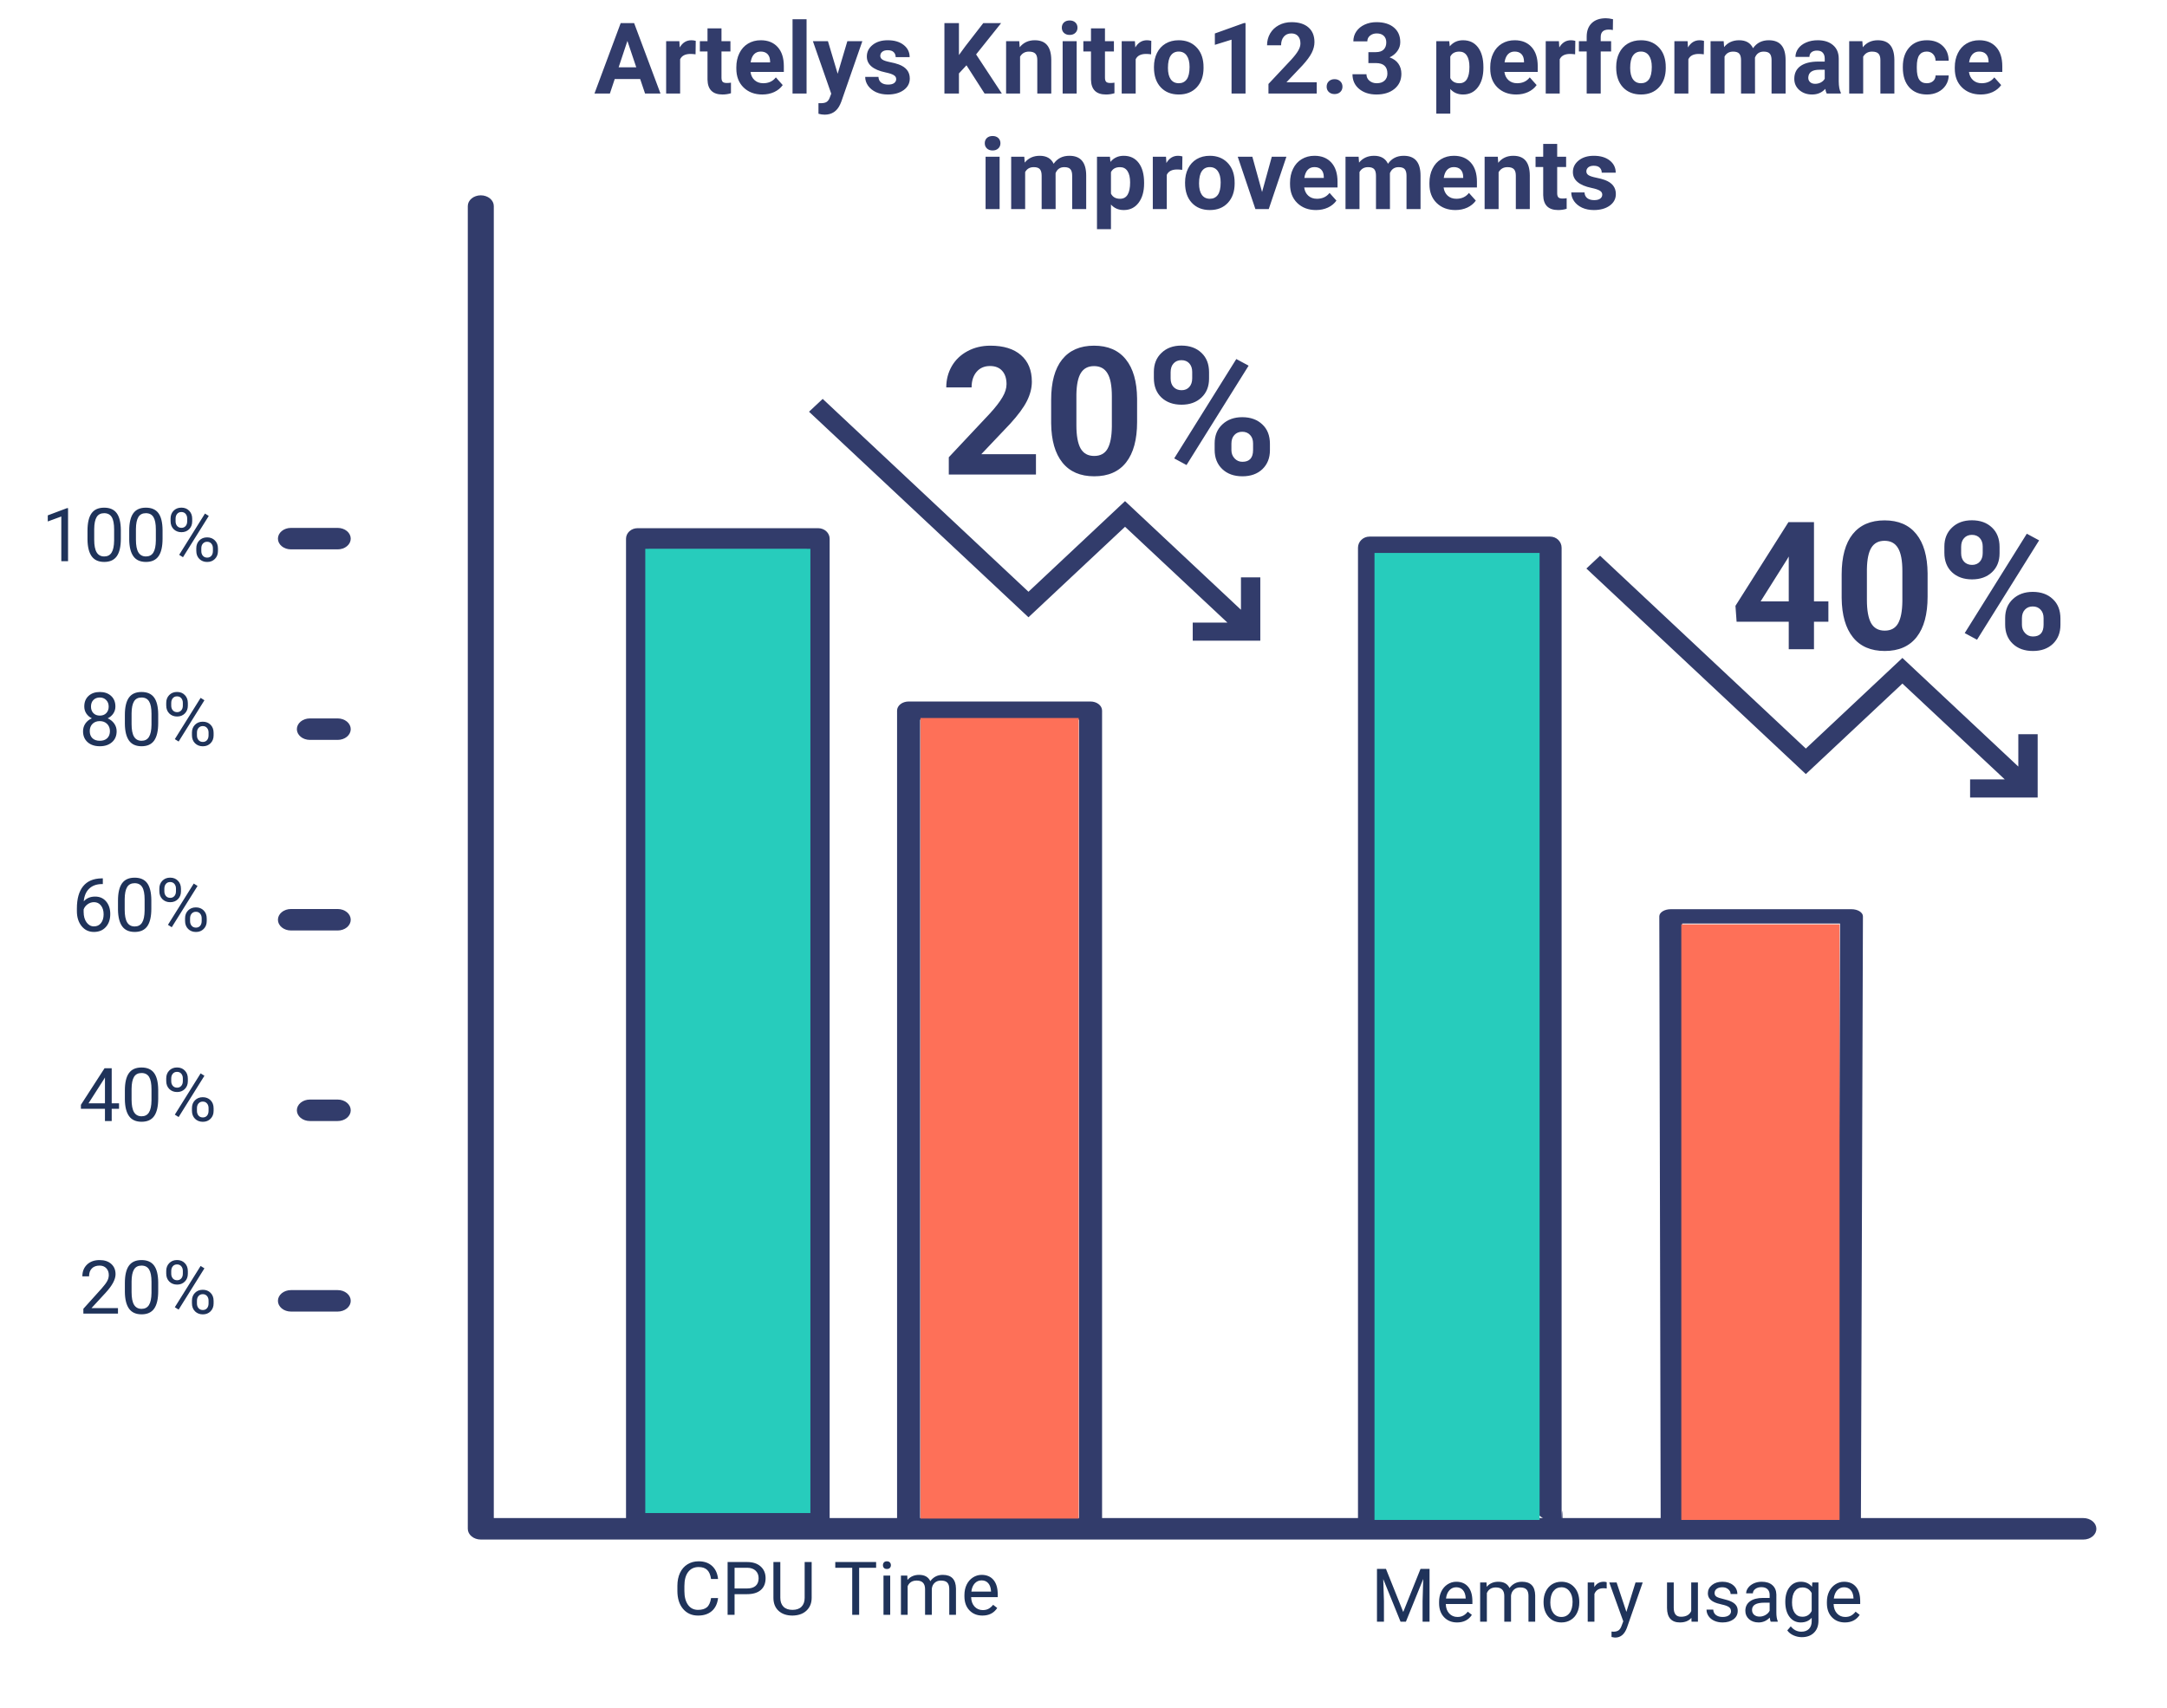
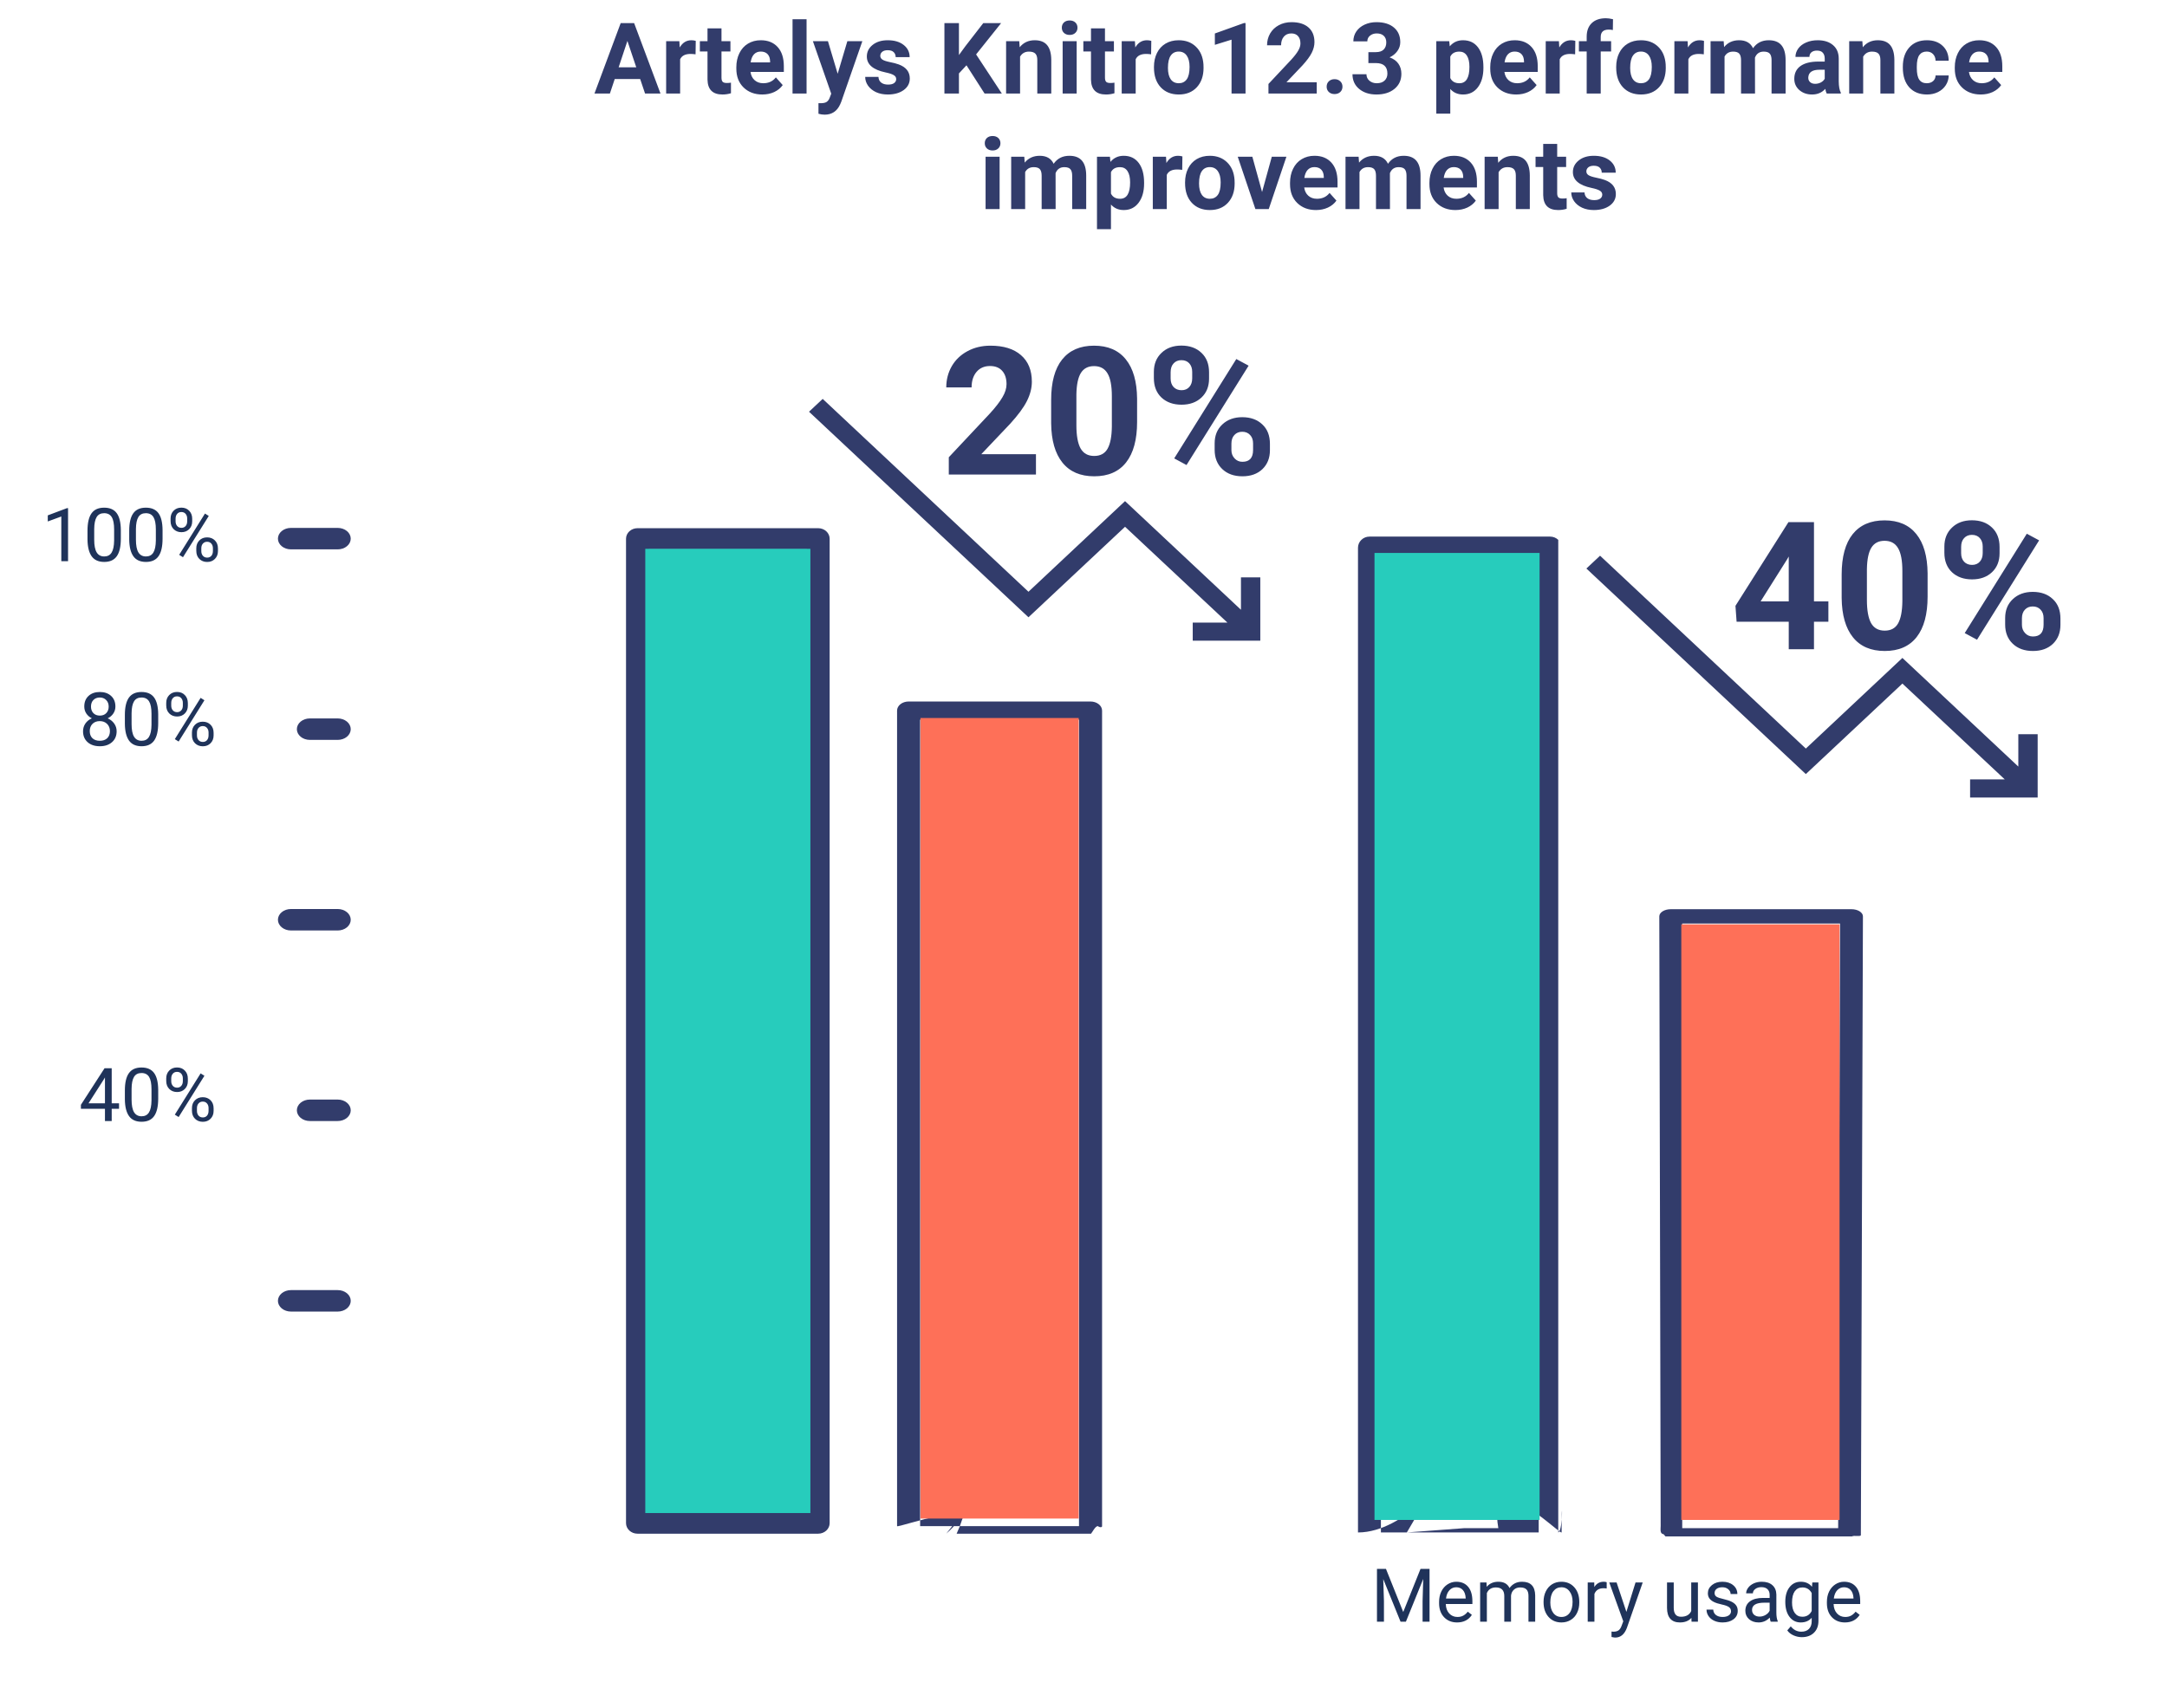
<svg xmlns="http://www.w3.org/2000/svg" width="1575" height="1242" viewBox="0 0 1575 1242" fill="none">
  <path d="M465.285 57.453H446.793L443.277 68H432.062L451.117 16.812H460.891L480.051 68H468.836L465.285 57.453ZM449.641 48.91H462.438L456.004 29.75L449.641 48.91ZM505.539 39.488C504.156 39.301 502.938 39.207 501.883 39.207C498.039 39.207 495.52 40.508 494.324 43.109V68H484.164V29.961H493.762L494.043 34.496C496.082 31.004 498.906 29.258 502.516 29.258C503.641 29.258 504.695 29.41 505.68 29.715L505.539 39.488ZM524.383 20.609V29.961H530.887V37.414H524.383V56.398C524.383 57.805 524.652 58.812 525.191 59.422C525.73 60.031 526.762 60.336 528.285 60.336C529.41 60.336 530.406 60.254 531.273 60.09V67.789C529.281 68.398 527.23 68.703 525.121 68.703C517.996 68.703 514.363 65.106 514.223 57.91V37.414H508.668V29.961H514.223V20.609H524.383ZM554.055 68.703C548.477 68.703 543.93 66.992 540.414 63.57C536.922 60.148 535.176 55.59 535.176 49.895V48.91C535.176 45.09 535.914 41.68 537.391 38.68C538.867 35.656 540.953 33.336 543.648 31.719C546.367 30.078 549.461 29.258 552.93 29.258C558.133 29.258 562.223 30.898 565.199 34.18C568.199 37.461 569.699 42.113 569.699 48.137V52.285H545.477C545.805 54.77 546.789 56.762 548.43 58.262C550.094 59.762 552.191 60.512 554.723 60.512C558.637 60.512 561.695 59.094 563.898 56.258L568.891 61.848C567.367 64.004 565.305 65.691 562.703 66.91C560.102 68.106 557.219 68.703 554.055 68.703ZM552.895 37.484C550.879 37.484 549.238 38.164 547.973 39.523C546.73 40.883 545.934 42.828 545.582 45.359H559.715V44.551C559.668 42.301 559.059 40.566 557.887 39.348C556.715 38.105 555.051 37.484 552.895 37.484ZM586.223 68H576.027V14H586.223V68ZM608.828 53.621L615.859 29.961H626.758L611.465 73.906L610.621 75.91C608.348 80.879 604.598 83.363 599.371 83.363C597.895 83.363 596.395 83.141 594.871 82.695V74.996L596.418 75.031C598.34 75.031 599.77 74.738 600.707 74.152C601.668 73.566 602.418 72.594 602.957 71.234L604.152 68.106L590.828 29.961H601.762L608.828 53.621ZM651.367 57.488C651.367 56.246 650.746 55.273 649.504 54.57C648.285 53.844 646.316 53.199 643.598 52.637C634.551 50.738 630.027 46.895 630.027 41.105C630.027 37.73 631.422 34.918 634.211 32.668C637.023 30.395 640.691 29.258 645.215 29.258C650.043 29.258 653.898 30.395 656.781 32.668C659.688 34.941 661.141 37.895 661.141 41.527H650.98C650.98 40.074 650.512 38.879 649.574 37.941C648.637 36.98 647.172 36.5 645.18 36.5C643.469 36.5 642.145 36.887 641.207 37.66C640.27 38.434 639.801 39.418 639.801 40.613C639.801 41.738 640.328 42.652 641.383 43.355C642.461 44.035 644.266 44.633 646.797 45.148C649.328 45.641 651.461 46.203 653.195 46.836C658.562 48.805 661.246 52.215 661.246 57.066C661.246 60.535 659.758 63.348 656.781 65.504C653.805 67.637 649.961 68.703 645.25 68.703C642.062 68.703 639.227 68.141 636.742 67.016C634.281 65.867 632.348 64.309 630.941 62.34C629.535 60.348 628.832 58.203 628.832 55.906H638.465C638.559 57.711 639.227 59.094 640.469 60.055C641.711 61.016 643.375 61.496 645.461 61.496C647.406 61.496 648.871 61.133 649.855 60.406C650.863 59.656 651.367 58.684 651.367 57.488ZM702.449 47.469L696.965 53.375V68H686.418V16.812H696.965V40.016L701.605 33.652L714.648 16.812H727.621L709.445 39.559L728.148 68H715.598L702.449 47.469ZM740.805 29.961L741.121 34.355C743.84 30.957 747.484 29.258 752.055 29.258C756.086 29.258 759.086 30.441 761.055 32.809C763.023 35.176 764.031 38.715 764.078 43.426V68H753.918V43.672C753.918 41.516 753.449 39.957 752.512 38.996C751.574 38.012 750.016 37.52 747.836 37.52C744.977 37.52 742.832 38.738 741.402 41.176V68H731.242V29.961H740.805ZM782.535 68H772.34V29.961H782.535V68ZM771.742 20.117C771.742 18.594 772.246 17.34 773.254 16.355C774.285 15.371 775.68 14.879 777.438 14.879C779.172 14.879 780.555 15.371 781.586 16.355C782.617 17.34 783.133 18.594 783.133 20.117C783.133 21.664 782.605 22.93 781.551 23.914C780.52 24.898 779.148 25.391 777.438 25.391C775.727 25.391 774.344 24.898 773.289 23.914C772.258 22.93 771.742 21.664 771.742 20.117ZM803.102 20.609V29.961H809.605V37.414H803.102V56.398C803.102 57.805 803.371 58.812 803.91 59.422C804.449 60.031 805.48 60.336 807.004 60.336C808.129 60.336 809.125 60.254 809.992 60.09V67.789C808 68.398 805.949 68.703 803.84 68.703C796.715 68.703 793.082 65.106 792.941 57.91V37.414H787.387V29.961H792.941V20.609H803.102ZM836.641 39.488C835.258 39.301 834.039 39.207 832.984 39.207C829.141 39.207 826.621 40.508 825.426 43.109V68H815.266V29.961H824.863L825.145 34.496C827.184 31.004 830.008 29.258 833.617 29.258C834.742 29.258 835.797 29.41 836.781 29.715L836.641 39.488ZM838.715 48.629C838.715 44.855 839.441 41.492 840.895 38.539C842.348 35.586 844.434 33.301 847.152 31.684C849.895 30.066 853.07 29.258 856.68 29.258C861.812 29.258 865.996 30.828 869.23 33.969C872.488 37.109 874.305 41.375 874.68 46.766L874.75 49.367C874.75 55.203 873.121 59.891 869.863 63.43C866.605 66.945 862.234 68.703 856.75 68.703C851.266 68.703 846.883 66.945 843.602 63.43C840.344 59.914 838.715 55.133 838.715 49.086V48.629ZM848.875 49.367C848.875 52.977 849.555 55.742 850.914 57.664C852.273 59.562 854.219 60.512 856.75 60.512C859.211 60.512 861.133 59.574 862.516 57.699C863.898 55.801 864.59 52.777 864.59 48.629C864.59 45.09 863.898 42.348 862.516 40.402C861.133 38.457 859.188 37.484 856.68 37.484C854.195 37.484 852.273 38.457 850.914 40.402C849.555 42.324 848.875 45.312 848.875 49.367ZM905.266 68H895.105V28.836L882.977 32.598V24.336L904.176 16.742H905.266V68ZM957.016 68H921.93V61.039L938.488 43.391C940.762 40.906 942.438 38.738 943.516 36.887C944.617 35.035 945.168 33.277 945.168 31.613C945.168 29.34 944.594 27.559 943.445 26.27C942.297 24.957 940.656 24.301 938.523 24.301C936.227 24.301 934.41 25.098 933.074 26.691C931.762 28.262 931.105 30.336 931.105 32.914H920.91C920.91 29.797 921.648 26.949 923.125 24.371C924.625 21.793 926.734 19.777 929.453 18.324C932.172 16.848 935.254 16.109 938.699 16.109C943.973 16.109 948.062 17.375 950.969 19.906C953.898 22.438 955.363 26.012 955.363 30.629C955.363 33.16 954.707 35.738 953.395 38.363C952.082 40.988 949.832 44.047 946.645 47.539L935.008 59.809H957.016V68ZM964.223 63.008C964.223 61.391 964.762 60.078 965.84 59.07C966.941 58.062 968.312 57.559 969.953 57.559C971.617 57.559 972.988 58.062 974.066 59.07C975.168 60.078 975.719 61.391 975.719 63.008C975.719 64.602 975.18 65.902 974.102 66.91C973.023 67.894 971.641 68.387 969.953 68.387C968.289 68.387 966.918 67.894 965.84 66.91C964.762 65.902 964.223 64.602 964.223 63.008ZM994.562 37.906H999.977C1002.55 37.906 1004.46 37.262 1005.71 35.973C1006.95 34.684 1007.57 32.973 1007.57 30.84C1007.57 28.777 1006.95 27.172 1005.71 26.023C1004.49 24.875 1002.8 24.301 1000.64 24.301C998.699 24.301 997.07 24.84 995.758 25.918C994.445 26.973 993.789 28.355 993.789 30.066H983.629C983.629 27.395 984.344 25.004 985.773 22.895C987.227 20.762 989.242 19.098 991.82 17.902C994.422 16.707 997.281 16.109 1000.4 16.109C1005.81 16.109 1010.05 17.41 1013.12 20.012C1016.2 22.59 1017.73 26.152 1017.73 30.699C1017.73 33.043 1017.02 35.199 1015.59 37.168C1014.16 39.137 1012.28 40.648 1009.96 41.703C1012.84 42.734 1014.99 44.281 1016.39 46.344C1017.82 48.406 1018.54 50.844 1018.54 53.656C1018.54 58.203 1016.88 61.848 1013.55 64.59C1010.24 67.332 1005.86 68.703 1000.4 68.703C995.289 68.703 991.105 67.356 987.848 64.66C984.613 61.965 982.996 58.402 982.996 53.973H993.156C993.156 55.895 993.871 57.465 995.301 58.684C996.754 59.902 998.535 60.512 1000.64 60.512C1003.06 60.512 1004.95 59.879 1006.3 58.613C1007.69 57.324 1008.38 55.625 1008.38 53.516C1008.38 48.406 1005.57 45.852 999.941 45.852H994.562V37.906ZM1078.16 49.332C1078.16 55.191 1076.83 59.891 1074.16 63.43C1071.51 66.945 1067.92 68.703 1063.4 68.703C1059.55 68.703 1056.45 67.367 1054.08 64.695V82.625H1043.92V29.961H1053.34L1053.7 33.688C1056.16 30.734 1059.37 29.258 1063.33 29.258C1068.02 29.258 1071.66 30.992 1074.26 34.461C1076.86 37.93 1078.16 42.711 1078.16 48.805V49.332ZM1068 48.594C1068 45.055 1067.37 42.324 1066.11 40.402C1064.86 38.48 1063.05 37.52 1060.66 37.52C1057.47 37.52 1055.28 38.738 1054.08 41.176V56.75C1055.32 59.258 1057.54 60.512 1060.73 60.512C1065.58 60.512 1068 56.539 1068 48.594ZM1102 68.703C1096.42 68.703 1091.88 66.992 1088.36 63.57C1084.87 60.148 1083.12 55.59 1083.12 49.895V48.91C1083.12 45.09 1083.86 41.68 1085.34 38.68C1086.81 35.656 1088.9 33.336 1091.59 31.719C1094.31 30.078 1097.41 29.258 1100.88 29.258C1106.08 29.258 1110.17 30.898 1113.14 34.18C1116.14 37.461 1117.64 42.113 1117.64 48.137V52.285H1093.42C1093.75 54.77 1094.73 56.762 1096.38 58.262C1098.04 59.762 1100.14 60.512 1102.67 60.512C1106.58 60.512 1109.64 59.094 1111.84 56.258L1116.84 61.848C1115.31 64.004 1113.25 65.691 1110.65 66.91C1108.05 68.106 1105.16 68.703 1102 68.703ZM1100.84 37.484C1098.82 37.484 1097.18 38.164 1095.92 39.523C1094.68 40.883 1093.88 42.828 1093.53 45.359H1107.66V44.551C1107.61 42.301 1107 40.566 1105.83 39.348C1104.66 38.105 1103 37.484 1100.84 37.484ZM1144.82 39.488C1143.44 39.301 1142.22 39.207 1141.16 39.207C1137.32 39.207 1134.8 40.508 1133.61 43.109V68H1123.45V29.961H1133.04L1133.32 34.496C1135.36 31.004 1138.19 29.258 1141.8 29.258C1142.92 29.258 1143.98 29.41 1144.96 29.715L1144.82 39.488ZM1153.22 68V37.414H1147.56V29.961H1153.22V26.727C1153.22 22.461 1154.44 19.156 1156.88 16.812C1159.34 14.445 1162.77 13.262 1167.18 13.262C1168.59 13.262 1170.31 13.496 1172.35 13.965L1172.24 21.84C1171.4 21.629 1170.37 21.523 1169.15 21.523C1165.33 21.523 1163.42 23.316 1163.42 26.902V29.961H1170.98V37.414H1163.42V68H1153.22ZM1174.67 48.629C1174.67 44.855 1175.39 41.492 1176.85 38.539C1178.3 35.586 1180.39 33.301 1183.11 31.684C1185.85 30.066 1189.02 29.258 1192.63 29.258C1197.77 29.258 1201.95 30.828 1205.18 33.969C1208.44 37.109 1210.26 41.375 1210.63 46.766L1210.7 49.367C1210.7 55.203 1209.07 59.891 1205.82 63.43C1202.56 66.945 1198.19 68.703 1192.7 68.703C1187.22 68.703 1182.84 66.945 1179.55 63.43C1176.3 59.914 1174.67 55.133 1174.67 49.086V48.629ZM1184.83 49.367C1184.83 52.977 1185.51 55.742 1186.87 57.664C1188.23 59.562 1190.17 60.512 1192.7 60.512C1195.16 60.512 1197.09 59.574 1198.47 57.699C1199.85 55.801 1200.54 52.777 1200.54 48.629C1200.54 45.09 1199.85 42.348 1198.47 40.402C1197.09 38.457 1195.14 37.484 1192.63 37.484C1190.15 37.484 1188.23 38.457 1186.87 40.402C1185.51 42.324 1184.83 45.312 1184.83 49.367ZM1238.34 39.488C1236.95 39.301 1235.73 39.207 1234.68 39.207C1230.84 39.207 1228.32 40.508 1227.12 43.109V68H1216.96V29.961H1226.56L1226.84 34.496C1228.88 31.004 1231.7 29.258 1235.31 29.258C1236.44 29.258 1237.49 29.41 1238.48 29.715L1238.34 39.488ZM1252.79 29.961L1253.1 34.215C1255.8 30.91 1259.44 29.258 1264.04 29.258C1268.93 29.258 1272.3 31.191 1274.12 35.059C1276.8 31.191 1280.61 29.258 1285.55 29.258C1289.68 29.258 1292.75 30.465 1294.76 32.879C1296.78 35.27 1297.79 38.879 1297.79 43.707V68H1287.59V43.742C1287.59 41.586 1287.17 40.016 1286.32 39.031C1285.48 38.023 1283.99 37.52 1281.86 37.52C1278.81 37.52 1276.7 38.973 1275.53 41.879L1275.57 68H1265.41V43.777C1265.41 41.574 1264.97 39.98 1264.11 38.996C1263.24 38.012 1261.76 37.52 1259.68 37.52C1256.79 37.52 1254.71 38.715 1253.42 41.105V68H1243.26V29.961H1252.79ZM1327.67 68C1327.2 67.086 1326.86 65.949 1326.65 64.59C1324.19 67.332 1320.99 68.703 1317.05 68.703C1313.32 68.703 1310.23 67.625 1307.77 65.469C1305.33 63.312 1304.11 60.594 1304.11 57.312C1304.11 53.281 1305.6 50.188 1308.58 48.031C1311.58 45.875 1315.9 44.785 1321.55 44.762H1326.23V42.582C1326.23 40.824 1325.77 39.418 1324.86 38.363C1323.96 37.309 1322.55 36.781 1320.6 36.781C1318.89 36.781 1317.54 37.191 1316.56 38.012C1315.6 38.832 1315.12 39.957 1315.12 41.387H1304.96C1304.96 39.184 1305.64 37.145 1307 35.27C1308.36 33.395 1310.28 31.93 1312.76 30.875C1315.25 29.797 1318.04 29.258 1321.13 29.258C1325.82 29.258 1329.53 30.441 1332.27 32.809C1335.04 35.152 1336.42 38.457 1336.42 42.723V59.211C1336.45 62.82 1336.95 65.551 1337.93 67.402V68H1327.67ZM1319.27 60.934C1320.77 60.934 1322.15 60.605 1323.41 59.949C1324.68 59.27 1325.62 58.367 1326.23 57.242V50.703H1322.43C1317.34 50.703 1314.64 52.461 1314.31 55.977L1314.27 56.574C1314.27 57.84 1314.72 58.883 1315.61 59.703C1316.5 60.523 1317.72 60.934 1319.27 60.934ZM1353.58 29.961L1353.89 34.355C1356.61 30.957 1360.26 29.258 1364.83 29.258C1368.86 29.258 1371.86 30.441 1373.83 32.809C1375.8 35.176 1376.8 38.715 1376.85 43.426V68H1366.69V43.672C1366.69 41.516 1366.22 39.957 1365.29 38.996C1364.35 38.012 1362.79 37.52 1360.61 37.52C1357.75 37.52 1355.61 38.738 1354.18 41.176V68H1344.02V29.961H1353.58ZM1400.41 60.512C1402.28 60.512 1403.8 59.996 1404.98 58.965C1406.15 57.934 1406.76 56.562 1406.8 54.852H1416.33C1416.31 57.43 1415.61 59.797 1414.22 61.953C1412.84 64.086 1410.94 65.75 1408.53 66.945C1406.14 68.117 1403.49 68.703 1400.58 68.703C1395.14 68.703 1390.86 66.981 1387.71 63.535C1384.57 60.066 1383 55.285 1383 49.191V48.523C1383 42.664 1384.56 37.988 1387.68 34.496C1390.8 31.004 1395.07 29.258 1400.51 29.258C1405.27 29.258 1409.08 30.617 1411.94 33.336C1414.82 36.031 1416.29 39.629 1416.33 44.129H1406.8C1406.76 42.16 1406.15 40.566 1404.98 39.348C1403.8 38.105 1402.26 37.484 1400.34 37.484C1397.97 37.484 1396.18 38.352 1394.96 40.086C1393.76 41.797 1393.16 44.586 1393.16 48.453V49.508C1393.16 53.422 1393.76 56.234 1394.96 57.945C1396.15 59.656 1397.97 60.512 1400.41 60.512ZM1439.64 68.703C1434.06 68.703 1429.52 66.992 1426 63.57C1422.51 60.148 1420.76 55.59 1420.76 49.895V48.91C1420.76 45.09 1421.5 41.68 1422.98 38.68C1424.45 35.656 1426.54 33.336 1429.23 31.719C1431.95 30.078 1435.05 29.258 1438.52 29.258C1443.72 29.258 1447.81 30.898 1450.79 34.18C1453.79 37.461 1455.29 42.113 1455.29 48.137V52.285H1431.06C1431.39 54.77 1432.38 56.762 1434.02 58.262C1435.68 59.762 1437.78 60.512 1440.31 60.512C1444.22 60.512 1447.28 59.094 1449.48 56.258L1454.48 61.848C1452.95 64.004 1450.89 65.691 1448.29 66.91C1445.69 68.106 1442.8 68.703 1439.64 68.703ZM1438.48 37.484C1436.46 37.484 1434.82 38.164 1433.56 39.523C1432.32 40.883 1431.52 42.828 1431.17 45.359H1445.3V44.551C1445.25 42.301 1444.64 40.566 1443.47 39.348C1442.3 38.105 1440.64 37.484 1438.48 37.484ZM726.531 152H716.336V113.961H726.531V152ZM715.738 104.117C715.738 102.594 716.242 101.34 717.25 100.355C718.281 99.371 719.676 98.879 721.434 98.879C723.168 98.879 724.551 99.371 725.582 100.355C726.613 101.34 727.129 102.594 727.129 104.117C727.129 105.664 726.602 106.93 725.547 107.914C724.516 108.898 723.145 109.391 721.434 109.391C719.723 109.391 718.34 108.898 717.285 107.914C716.254 106.93 715.738 105.664 715.738 104.117ZM744.461 113.961L744.777 118.215C747.473 114.91 751.117 113.258 755.711 113.258C760.609 113.258 763.973 115.191 765.801 119.059C768.473 115.191 772.281 113.258 777.227 113.258C781.352 113.258 784.422 114.465 786.438 116.879C788.453 119.27 789.461 122.879 789.461 127.707V152H779.266V127.742C779.266 125.586 778.844 124.016 778 123.031C777.156 122.023 775.668 121.52 773.535 121.52C770.488 121.52 768.379 122.973 767.207 125.879L767.242 152H757.082V127.777C757.082 125.574 756.648 123.98 755.781 122.996C754.914 122.012 753.438 121.52 751.352 121.52C748.469 121.52 746.383 122.715 745.094 125.105V152H734.934V113.961H744.461ZM831.543 133.332C831.543 139.191 830.207 143.891 827.535 147.43C824.887 150.945 821.301 152.703 816.777 152.703C812.934 152.703 809.828 151.367 807.461 148.695V166.625H797.301V113.961H806.723L807.074 117.688C809.535 114.734 812.746 113.258 816.707 113.258C821.395 113.258 825.039 114.992 827.641 118.461C830.242 121.93 831.543 126.711 831.543 132.805V133.332ZM821.383 132.594C821.383 129.055 820.75 126.324 819.484 124.402C818.242 122.48 816.426 121.52 814.035 121.52C810.848 121.52 808.656 122.738 807.461 125.176V140.75C808.703 143.258 810.918 144.512 814.105 144.512C818.957 144.512 821.383 140.539 821.383 132.594ZM859.246 123.488C857.863 123.301 856.645 123.207 855.59 123.207C851.746 123.207 849.227 124.508 848.031 127.109V152H837.871V113.961H847.469L847.75 118.496C849.789 115.004 852.613 113.258 856.223 113.258C857.348 113.258 858.402 113.41 859.387 113.715L859.246 123.488ZM861.32 132.629C861.32 128.855 862.047 125.492 863.5 122.539C864.953 119.586 867.039 117.301 869.758 115.684C872.5 114.066 875.676 113.258 879.285 113.258C884.418 113.258 888.602 114.828 891.836 117.969C895.094 121.109 896.91 125.375 897.285 130.766L897.355 133.367C897.355 139.203 895.727 143.891 892.469 147.43C889.211 150.945 884.84 152.703 879.355 152.703C873.871 152.703 869.488 150.945 866.207 147.43C862.949 143.914 861.32 139.133 861.32 133.086V132.629ZM871.48 133.367C871.48 136.977 872.16 139.742 873.52 141.664C874.879 143.562 876.824 144.512 879.355 144.512C881.816 144.512 883.738 143.574 885.121 141.699C886.504 139.801 887.195 136.777 887.195 132.629C887.195 129.09 886.504 126.348 885.121 124.402C883.738 122.457 881.793 121.484 879.285 121.484C876.801 121.484 874.879 122.457 873.52 124.402C872.16 126.324 871.48 129.312 871.48 133.367ZM917.289 139.59L924.355 113.961H934.973L922.141 152H912.438L899.605 113.961H910.223L917.289 139.59ZM956.488 152.703C950.91 152.703 946.363 150.992 942.848 147.57C939.355 144.148 937.609 139.59 937.609 133.895V132.91C937.609 129.09 938.348 125.68 939.824 122.68C941.301 119.656 943.387 117.336 946.082 115.719C948.801 114.078 951.895 113.258 955.363 113.258C960.566 113.258 964.656 114.898 967.633 118.18C970.633 121.461 972.133 126.113 972.133 132.137V136.285H947.91C948.238 138.77 949.223 140.762 950.863 142.262C952.527 143.762 954.625 144.512 957.156 144.512C961.07 144.512 964.129 143.094 966.332 140.258L971.324 145.848C969.801 148.004 967.738 149.691 965.137 150.91C962.535 152.105 959.652 152.703 956.488 152.703ZM955.328 121.484C953.312 121.484 951.672 122.164 950.406 123.523C949.164 124.883 948.367 126.828 948.016 129.359H962.148V128.551C962.102 126.301 961.492 124.566 960.32 123.348C959.148 122.105 957.484 121.484 955.328 121.484ZM987.461 113.961L987.777 118.215C990.473 114.91 994.117 113.258 998.711 113.258C1003.61 113.258 1006.97 115.191 1008.8 119.059C1011.47 115.191 1015.28 113.258 1020.23 113.258C1024.35 113.258 1027.42 114.465 1029.44 116.879C1031.45 119.27 1032.46 122.879 1032.46 127.707V152H1022.27V127.742C1022.27 125.586 1021.84 124.016 1021 123.031C1020.16 122.023 1018.67 121.52 1016.54 121.52C1013.49 121.52 1011.38 122.973 1010.21 125.879L1010.24 152H1000.08V127.777C1000.08 125.574 999.648 123.98 998.781 122.996C997.914 122.012 996.438 121.52 994.352 121.52C991.469 121.52 989.383 122.715 988.094 125.105V152H977.934V113.961H987.461ZM1057.81 152.703C1052.23 152.703 1047.68 150.992 1044.17 147.57C1040.68 144.148 1038.93 139.59 1038.93 133.895V132.91C1038.93 129.09 1039.67 125.68 1041.14 122.68C1042.62 119.656 1044.71 117.336 1047.4 115.719C1050.12 114.078 1053.21 113.258 1056.68 113.258C1061.89 113.258 1065.98 114.898 1068.95 118.18C1071.95 121.461 1073.45 126.113 1073.45 132.137V136.285H1049.23C1049.56 138.77 1050.54 140.762 1052.18 142.262C1053.85 143.762 1055.95 144.512 1058.48 144.512C1062.39 144.512 1065.45 143.094 1067.65 140.258L1072.64 145.848C1071.12 148.004 1069.06 149.691 1066.46 150.91C1063.86 152.105 1060.97 152.703 1057.81 152.703ZM1056.65 121.484C1054.63 121.484 1052.99 122.164 1051.73 123.523C1050.48 124.883 1049.69 126.828 1049.34 129.359H1063.47V128.551C1063.42 126.301 1062.81 124.566 1061.64 123.348C1060.47 122.105 1058.8 121.484 1056.65 121.484ZM1088.61 113.961L1088.92 118.355C1091.64 114.957 1095.29 113.258 1099.86 113.258C1103.89 113.258 1106.89 114.441 1108.86 116.809C1110.82 119.176 1111.83 122.715 1111.88 127.426V152H1101.72V127.672C1101.72 125.516 1101.25 123.957 1100.31 122.996C1099.38 122.012 1097.82 121.52 1095.64 121.52C1092.78 121.52 1090.63 122.738 1089.2 125.176V152H1079.04V113.961H1088.61ZM1131.78 104.609V113.961H1138.28V121.414H1131.78V140.398C1131.78 141.805 1132.05 142.812 1132.59 143.422C1133.12 144.031 1134.16 144.336 1135.68 144.336C1136.8 144.336 1137.8 144.254 1138.67 144.09V151.789C1136.68 152.398 1134.62 152.703 1132.52 152.703C1125.39 152.703 1121.76 149.105 1121.62 141.91V121.414H1116.06V113.961H1121.62V104.609H1131.78ZM1164.54 141.488C1164.54 140.246 1163.92 139.273 1162.68 138.57C1161.46 137.844 1159.49 137.199 1156.77 136.637C1147.73 134.738 1143.2 130.895 1143.2 125.105C1143.2 121.73 1144.6 118.918 1147.39 116.668C1150.2 114.395 1153.87 113.258 1158.39 113.258C1163.22 113.258 1167.07 114.395 1169.96 116.668C1172.86 118.941 1174.32 121.895 1174.32 125.527H1164.16C1164.16 124.074 1163.69 122.879 1162.75 121.941C1161.81 120.98 1160.35 120.5 1158.36 120.5C1156.64 120.5 1155.32 120.887 1154.38 121.66C1153.45 122.434 1152.98 123.418 1152.98 124.613C1152.98 125.738 1153.5 126.652 1154.56 127.355C1155.64 128.035 1157.44 128.633 1159.97 129.148C1162.5 129.641 1164.64 130.203 1166.37 130.836C1171.74 132.805 1174.42 136.215 1174.42 141.066C1174.42 144.535 1172.93 147.348 1169.96 149.504C1166.98 151.637 1163.14 152.703 1158.43 152.703C1155.24 152.703 1152.4 152.141 1149.92 151.016C1147.46 149.867 1145.52 148.309 1144.12 146.34C1142.71 144.348 1142.01 142.203 1142.01 139.906H1151.64C1151.73 141.711 1152.4 143.094 1153.64 144.055C1154.89 145.016 1156.55 145.496 1158.64 145.496C1160.58 145.496 1162.05 145.133 1163.03 144.406C1164.04 143.656 1164.54 142.684 1164.54 141.488Z" fill="#323C6B" />
-   <path d="M521.896 1161.82C521.421 1165.88 519.918 1169.02 517.387 1171.23C514.873 1173.43 511.524 1174.53 507.341 1174.53C502.806 1174.53 499.167 1172.9 496.425 1169.65C493.7 1166.4 492.338 1162.05 492.338 1156.6V1152.91C492.338 1149.34 492.971 1146.2 494.236 1143.49C495.52 1140.79 497.33 1138.71 499.668 1137.27C502.006 1135.81 504.713 1135.08 507.789 1135.08C511.867 1135.08 515.137 1136.22 517.598 1138.51C520.059 1140.78 521.491 1143.92 521.896 1147.95H516.807C516.367 1144.89 515.409 1142.68 513.933 1141.3C512.474 1139.93 510.426 1139.25 507.789 1139.25C504.555 1139.25 502.015 1140.44 500.169 1142.83C498.341 1145.22 497.427 1148.63 497.427 1153.04V1156.76C497.427 1160.92 498.297 1164.24 500.037 1166.7C501.777 1169.16 504.212 1170.39 507.341 1170.39C510.153 1170.39 512.307 1169.75 513.801 1168.49C515.312 1167.21 516.314 1164.98 516.807 1161.82H521.896ZM533.893 1158.97V1174H528.83V1135.61H542.989C547.19 1135.61 550.478 1136.68 552.851 1138.83C555.241 1140.97 556.437 1143.81 556.437 1147.34C556.437 1151.07 555.268 1153.94 552.93 1155.96C550.609 1157.97 547.278 1158.97 542.937 1158.97H533.893ZM533.893 1154.83H542.989C545.696 1154.83 547.771 1154.2 549.212 1152.93C550.653 1151.65 551.374 1149.8 551.374 1147.4C551.374 1145.11 550.653 1143.28 549.212 1141.91C547.771 1140.54 545.793 1139.83 543.279 1139.78H533.893V1154.83ZM589.923 1135.61V1161.71C589.905 1165.33 588.763 1168.3 586.495 1170.6C584.245 1172.9 581.187 1174.19 577.319 1174.47L575.975 1174.53C571.773 1174.53 568.425 1173.39 565.929 1171.13C563.433 1168.86 562.167 1165.74 562.132 1161.77V1135.61H567.142V1161.61C567.142 1164.38 567.906 1166.55 569.436 1168.09C570.965 1169.62 573.145 1170.39 575.975 1170.39C578.84 1170.39 581.028 1169.62 582.54 1168.09C584.069 1166.56 584.834 1164.41 584.834 1161.63V1135.61H589.923ZM636.777 1139.78H624.438V1174H619.401V1139.78H607.088V1135.61H636.777V1139.78ZM647.008 1174H642.13V1145.47H647.008V1174ZM641.734 1137.9C641.734 1137.11 641.972 1136.44 642.446 1135.9C642.938 1135.35 643.659 1135.08 644.608 1135.08C645.558 1135.08 646.278 1135.35 646.771 1135.9C647.263 1136.44 647.509 1137.11 647.509 1137.9C647.509 1138.69 647.263 1139.35 646.771 1139.88C646.278 1140.41 645.558 1140.67 644.608 1140.67C643.659 1140.67 642.938 1140.41 642.446 1139.88C641.972 1139.35 641.734 1138.69 641.734 1137.9ZM659.427 1145.47L659.559 1148.63C661.65 1146.17 664.472 1144.94 668.022 1144.94C672.013 1144.94 674.729 1146.47 676.17 1149.53C677.119 1148.16 678.35 1147.05 679.861 1146.21C681.391 1145.37 683.192 1144.94 685.267 1144.94C691.524 1144.94 694.706 1148.26 694.812 1154.88V1174H689.934V1155.17C689.934 1153.13 689.468 1151.61 688.536 1150.61C687.604 1149.59 686.04 1149.08 683.843 1149.08C682.032 1149.08 680.529 1149.63 679.334 1150.72C678.139 1151.79 677.444 1153.24 677.251 1155.07V1174H672.347V1155.31C672.347 1151.16 670.316 1149.08 666.256 1149.08C663.057 1149.08 660.868 1150.45 659.69 1153.17V1174H654.812V1145.47H659.427ZM714.033 1174.53C710.166 1174.53 707.02 1173.26 704.594 1170.73C702.168 1168.18 700.955 1164.78 700.955 1160.53V1159.63C700.955 1156.8 701.491 1154.28 702.563 1152.06C703.653 1149.83 705.165 1148.09 707.099 1146.84C709.05 1145.58 711.159 1144.94 713.427 1144.94C717.136 1144.94 720.019 1146.17 722.075 1148.61C724.132 1151.05 725.16 1154.55 725.16 1159.1V1161.13H705.833C705.903 1163.95 706.721 1166.22 708.285 1167.96C709.867 1169.68 711.871 1170.55 714.297 1170.55C716.02 1170.55 717.479 1170.19 718.674 1169.49C719.869 1168.79 720.915 1167.86 721.812 1166.7L724.791 1169.02C722.4 1172.69 718.814 1174.53 714.033 1174.53ZM713.427 1148.95C711.458 1148.95 709.806 1149.67 708.47 1151.11C707.134 1152.54 706.308 1154.54 705.991 1157.12H720.282V1156.76C720.142 1154.28 719.474 1152.36 718.278 1151.01C717.083 1149.64 715.466 1148.95 713.427 1148.95Z" fill="#1F335A" />
  <path d="M1007.34 1140.61L1019.89 1171.93L1032.44 1140.61H1039.01V1179H1033.95V1164.05L1034.42 1147.91L1021.82 1179H1017.94L1005.36 1147.99L1005.87 1164.05V1179H1000.8V1140.61H1007.34ZM1059.02 1179.53C1055.15 1179.53 1052.01 1178.26 1049.58 1175.73C1047.16 1173.18 1045.94 1169.78 1045.94 1165.53V1164.63C1045.94 1161.8 1046.48 1159.28 1047.55 1157.06C1048.64 1154.83 1050.15 1153.09 1052.09 1151.84C1054.04 1150.58 1056.15 1149.94 1058.42 1149.94C1062.12 1149.94 1065.01 1151.17 1067.06 1153.61C1069.12 1156.05 1070.15 1159.55 1070.15 1164.1V1166.13H1050.82C1050.89 1168.95 1051.71 1171.22 1053.27 1172.96C1054.86 1174.68 1056.86 1175.55 1059.29 1175.55C1061.01 1175.55 1062.47 1175.19 1063.66 1174.49C1064.86 1173.79 1065.9 1172.86 1066.8 1171.7L1069.78 1174.02C1067.39 1177.69 1063.8 1179.53 1059.02 1179.53ZM1058.42 1153.95C1056.45 1153.95 1054.79 1154.67 1053.46 1156.11C1052.12 1157.54 1051.3 1159.54 1050.98 1162.12H1065.27V1161.76C1065.13 1159.28 1064.46 1157.36 1063.27 1156.01C1062.07 1154.64 1060.45 1153.95 1058.42 1153.95ZM1080.41 1150.47L1080.54 1153.63C1082.63 1151.17 1085.45 1149.94 1089 1149.94C1092.99 1149.94 1095.71 1151.47 1097.15 1154.53C1098.1 1153.16 1099.33 1152.05 1100.84 1151.21C1102.37 1150.37 1104.17 1149.94 1106.25 1149.94C1112.5 1149.94 1115.68 1153.26 1115.79 1159.88V1179H1110.91V1160.17C1110.91 1158.13 1110.45 1156.61 1109.51 1155.61C1108.58 1154.59 1107.02 1154.08 1104.82 1154.08C1103.01 1154.08 1101.51 1154.63 1100.31 1155.72C1099.12 1156.79 1098.42 1158.24 1098.23 1160.07V1179H1093.33V1160.31C1093.33 1156.16 1091.29 1154.08 1087.23 1154.08C1084.04 1154.08 1081.85 1155.45 1080.67 1158.17V1179H1075.79V1150.47H1080.41ZM1121.88 1164.47C1121.88 1161.68 1122.43 1159.16 1123.52 1156.93C1124.62 1154.7 1126.15 1152.98 1128.1 1151.76C1130.07 1150.55 1132.31 1149.94 1134.83 1149.94C1138.71 1149.94 1141.85 1151.29 1144.24 1153.98C1146.65 1156.67 1147.85 1160.24 1147.85 1164.71V1165.05C1147.85 1167.83 1147.32 1170.33 1146.24 1172.54C1145.19 1174.74 1143.67 1176.45 1141.68 1177.68C1139.71 1178.91 1137.45 1179.53 1134.88 1179.53C1131.01 1179.53 1127.88 1178.18 1125.47 1175.49C1123.08 1172.8 1121.88 1169.24 1121.88 1164.81V1164.47ZM1126.79 1165.05C1126.79 1168.22 1127.51 1170.76 1128.97 1172.67C1130.45 1174.59 1132.42 1175.55 1134.88 1175.55C1137.36 1175.55 1139.33 1174.58 1140.79 1172.65C1142.25 1170.69 1142.97 1167.97 1142.97 1164.47C1142.97 1161.34 1142.23 1158.81 1140.73 1156.88C1139.26 1154.93 1137.29 1153.95 1134.83 1153.95C1132.42 1153.95 1130.48 1154.91 1129 1156.83C1127.52 1158.74 1126.79 1161.48 1126.79 1165.05ZM1167.76 1154.85C1167.02 1154.72 1166.22 1154.66 1165.36 1154.66C1162.16 1154.66 1159.99 1156.03 1158.85 1158.75V1179H1153.97V1150.47H1158.72L1158.79 1153.77C1160.39 1151.22 1162.66 1149.94 1165.6 1149.94C1166.55 1149.94 1167.27 1150.07 1167.76 1150.31V1154.85ZM1182.08 1171.85L1188.72 1150.47H1193.94L1182.47 1183.4C1180.7 1188.15 1177.88 1190.52 1174.01 1190.52L1173.09 1190.44L1171.27 1190.1V1186.15L1172.58 1186.25C1174.24 1186.25 1175.52 1185.92 1176.43 1185.25C1177.37 1184.58 1178.13 1183.36 1178.73 1181.58L1179.81 1178.68L1169.63 1150.47H1174.96L1182.08 1171.85ZM1229.33 1176.18C1227.43 1178.41 1224.64 1179.53 1220.97 1179.53C1217.93 1179.53 1215.61 1178.65 1214.01 1176.89C1212.43 1175.12 1211.63 1172.5 1211.61 1169.03V1150.47H1216.49V1168.9C1216.49 1173.23 1218.24 1175.39 1221.76 1175.39C1225.49 1175.39 1227.96 1174 1229.2 1171.22V1150.47H1234.07V1179H1229.43L1229.33 1176.18ZM1258.12 1171.43C1258.12 1170.11 1257.62 1169.09 1256.62 1168.37C1255.63 1167.64 1253.9 1167 1251.42 1166.48C1248.96 1165.95 1247 1165.32 1245.54 1164.58C1244.1 1163.84 1243.03 1162.96 1242.33 1161.94C1241.64 1160.92 1241.3 1159.71 1241.3 1158.3C1241.3 1155.96 1242.28 1153.99 1244.25 1152.37C1246.24 1150.75 1248.77 1149.94 1251.84 1149.94C1255.08 1149.94 1257.7 1150.78 1259.7 1152.45C1261.72 1154.12 1262.73 1156.25 1262.73 1158.86H1257.83C1257.83 1157.52 1257.26 1156.37 1256.12 1155.4C1254.99 1154.43 1253.57 1153.95 1251.84 1153.95C1250.07 1153.95 1248.68 1154.34 1247.68 1155.11C1246.68 1155.88 1246.18 1156.9 1246.18 1158.14C1246.18 1159.32 1246.64 1160.21 1247.57 1160.81C1248.5 1161.4 1250.18 1161.98 1252.61 1162.52C1255.05 1163.07 1257.03 1163.72 1258.54 1164.47C1260.05 1165.23 1261.17 1166.14 1261.89 1167.21C1262.63 1168.27 1263 1169.56 1263 1171.09C1263 1173.64 1261.98 1175.69 1259.94 1177.23C1257.9 1178.76 1255.25 1179.53 1252 1179.53C1249.72 1179.53 1247.7 1179.12 1245.94 1178.31C1244.18 1177.51 1242.8 1176.38 1241.8 1174.94C1240.81 1173.48 1240.32 1171.91 1240.32 1170.22H1245.2C1245.29 1171.85 1245.94 1173.16 1247.15 1174.12C1248.38 1175.07 1250 1175.55 1252 1175.55C1253.85 1175.55 1255.33 1175.18 1256.43 1174.44C1257.56 1173.68 1258.12 1172.68 1258.12 1171.43ZM1286.97 1179C1286.68 1178.44 1286.46 1177.44 1286.28 1175.99C1284.01 1178.35 1281.31 1179.53 1278.16 1179.53C1275.35 1179.53 1273.04 1178.74 1271.22 1177.15C1269.43 1175.55 1268.54 1173.53 1268.54 1171.09C1268.54 1168.12 1269.66 1165.82 1271.91 1164.18C1274.18 1162.53 1277.36 1161.7 1281.46 1161.7H1286.2V1159.46C1286.2 1157.76 1285.69 1156.4 1284.67 1155.4C1283.65 1154.38 1282.15 1153.87 1280.16 1153.87C1278.42 1153.87 1276.96 1154.31 1275.79 1155.19C1274.61 1156.07 1274.02 1157.13 1274.02 1158.38H1269.12C1269.12 1156.96 1269.62 1155.59 1270.62 1154.27C1271.64 1152.93 1273.01 1151.88 1274.73 1151.1C1276.47 1150.33 1278.38 1149.94 1280.45 1149.94C1283.74 1149.94 1286.32 1150.77 1288.18 1152.42C1290.04 1154.06 1291.01 1156.32 1291.08 1159.2V1172.33C1291.08 1174.95 1291.41 1177.03 1292.08 1178.58V1179H1286.97ZM1278.87 1175.28C1280.4 1175.28 1281.85 1174.89 1283.22 1174.1C1284.59 1173.3 1285.59 1172.28 1286.2 1171.01V1165.16H1282.38C1276.4 1165.16 1273.41 1166.91 1273.41 1170.4C1273.41 1171.93 1273.92 1173.13 1274.94 1173.99C1275.96 1174.85 1277.27 1175.28 1278.87 1175.28ZM1297.57 1164.5C1297.57 1160.05 1298.59 1156.52 1300.65 1153.9C1302.71 1151.26 1305.43 1149.94 1308.82 1149.94C1312.3 1149.94 1315.02 1151.17 1316.97 1153.63L1317.21 1150.47H1321.67V1178.31C1321.67 1182.01 1320.57 1184.92 1318.37 1187.04C1316.19 1189.17 1313.25 1190.23 1309.56 1190.23C1307.51 1190.23 1305.49 1189.79 1303.52 1188.91C1301.56 1188.04 1300.05 1186.83 1299.02 1185.3L1301.55 1182.38C1303.64 1184.96 1306.2 1186.25 1309.22 1186.25C1311.59 1186.25 1313.44 1185.58 1314.76 1184.25C1316.09 1182.91 1316.76 1181.03 1316.76 1178.6V1176.15C1314.81 1178.4 1312.15 1179.53 1308.77 1179.53C1305.43 1179.53 1302.72 1178.18 1300.65 1175.49C1298.59 1172.8 1297.57 1169.14 1297.57 1164.5ZM1302.47 1165.05C1302.47 1168.27 1303.13 1170.8 1304.45 1172.65C1305.77 1174.47 1307.61 1175.39 1309.98 1175.39C1313.06 1175.39 1315.32 1173.99 1316.76 1171.2V1158.17C1315.27 1155.45 1313.03 1154.08 1310.04 1154.08C1307.66 1154.08 1305.81 1155.01 1304.47 1156.85C1303.14 1158.7 1302.47 1161.43 1302.47 1165.05ZM1340.89 1179.53C1337.02 1179.53 1333.87 1178.26 1331.45 1175.73C1329.02 1173.18 1327.81 1169.78 1327.81 1165.53V1164.63C1327.81 1161.8 1328.34 1159.28 1329.42 1157.06C1330.51 1154.83 1332.02 1153.09 1333.95 1151.84C1335.9 1150.58 1338.01 1149.94 1340.28 1149.94C1343.99 1149.94 1346.87 1151.17 1348.93 1153.61C1350.99 1156.05 1352.01 1159.55 1352.01 1164.1V1166.13H1332.69C1332.76 1168.95 1333.57 1171.22 1335.14 1172.96C1336.72 1174.68 1338.72 1175.55 1341.15 1175.55C1342.87 1175.55 1344.33 1175.19 1345.53 1174.49C1346.72 1173.79 1347.77 1172.86 1348.67 1171.7L1351.64 1174.02C1349.25 1177.69 1345.67 1179.53 1340.89 1179.53ZM1340.28 1153.95C1338.31 1153.95 1336.66 1154.67 1335.32 1156.11C1333.99 1157.54 1333.16 1159.54 1332.84 1162.12H1347.14V1161.76C1347 1159.28 1346.33 1157.36 1345.13 1156.01C1343.94 1154.64 1342.32 1153.95 1340.28 1153.95Z" fill="#1F335A" />
-   <path d="M85.747 955H60.593V951.493L73.882 936.728C75.851 934.495 77.204 932.685 77.942 931.296C78.698 929.89 79.076 928.439 79.076 926.945C79.076 924.941 78.47 923.298 77.257 922.015C76.044 920.731 74.427 920.09 72.405 920.09C69.98 920.09 68.09 920.784 66.736 922.173C65.4 923.544 64.732 925.46 64.732 927.921H59.855C59.855 924.388 60.988 921.531 63.256 919.352C65.541 917.172 68.591 916.082 72.405 916.082C75.974 916.082 78.795 917.022 80.869 918.903C82.943 920.767 83.981 923.254 83.981 926.365C83.981 930.145 81.572 934.645 76.756 939.865L66.473 951.019H85.747V955ZM114.988 938.626C114.988 944.339 114.013 948.584 112.062 951.361C110.11 954.139 107.061 955.527 102.912 955.527C98.816 955.527 95.784 954.174 93.815 951.467C91.847 948.742 90.827 944.682 90.757 939.285V932.772C90.757 927.13 91.732 922.938 93.684 920.195C95.635 917.453 98.693 916.082 102.859 916.082C106.99 916.082 110.031 917.409 111.982 920.063C113.934 922.7 114.936 926.778 114.988 932.298V938.626ZM110.11 931.955C110.11 927.824 109.53 924.818 108.37 922.938C107.21 921.039 105.373 920.09 102.859 920.09C100.363 920.09 98.544 921.03 97.401 922.911C96.259 924.792 95.67 927.684 95.635 931.586V939.391C95.635 943.539 96.232 946.606 97.428 948.593C98.641 950.562 100.469 951.546 102.912 951.546C105.32 951.546 107.104 950.614 108.265 948.751C109.442 946.888 110.058 943.952 110.11 939.944V931.955ZM120.815 923.992C120.815 921.689 121.545 919.791 123.004 918.297C124.48 916.803 126.37 916.056 128.673 916.056C131.011 916.056 132.9 916.812 134.342 918.323C135.801 919.817 136.53 921.76 136.53 924.15V926.022C136.53 928.343 135.792 930.241 134.315 931.718C132.856 933.177 130.993 933.906 128.726 933.906C126.44 933.906 124.551 933.177 123.057 931.718C121.562 930.241 120.815 928.281 120.815 925.838V923.992ZM124.454 926.022C124.454 927.394 124.841 928.527 125.614 929.424C126.388 930.303 127.425 930.742 128.726 930.742C129.974 930.742 130.976 930.312 131.731 929.45C132.505 928.589 132.892 927.411 132.892 925.917V923.992C132.892 922.621 132.514 921.487 131.758 920.591C131.002 919.694 129.974 919.246 128.673 919.246C127.372 919.246 126.344 919.694 125.588 920.591C124.832 921.487 124.454 922.656 124.454 924.098V926.022ZM139.51 945.587C139.51 943.284 140.239 941.395 141.698 939.918C143.175 938.424 145.064 937.677 147.367 937.677C149.67 937.677 151.56 938.415 153.036 939.892C154.513 941.368 155.251 943.328 155.251 945.771V947.644C155.251 949.946 154.513 951.845 153.036 953.339C151.577 954.815 149.705 955.554 147.42 955.554C145.135 955.554 143.245 954.824 141.751 953.365C140.257 951.889 139.51 949.929 139.51 947.485V945.587ZM143.148 947.644C143.148 949.032 143.535 950.175 144.309 951.071C145.082 951.95 146.119 952.39 147.42 952.39C148.686 952.39 149.696 951.959 150.452 951.098C151.208 950.219 151.586 949.032 151.586 947.538V945.587C151.586 944.198 151.199 943.064 150.426 942.186C149.67 941.307 148.65 940.867 147.367 940.867C146.119 940.867 145.1 941.307 144.309 942.186C143.535 943.047 143.148 944.216 143.148 945.692V947.644ZM129.833 952.1L127.064 950.359L145.812 920.354L148.58 922.094L129.833 952.1Z" fill="#1F335A" />
  <path d="M81.186 802.106H86.512V806.088H81.186V815H76.281V806.088H58.8V803.214L75.991 776.609H81.186V802.106ZM64.337 802.106H76.281V783.28L75.701 784.335L64.337 802.106ZM114.988 798.626C114.988 804.339 114.013 808.584 112.062 811.361C110.11 814.139 107.061 815.527 102.912 815.527C98.816 815.527 95.784 814.174 93.815 811.467C91.847 808.742 90.827 804.682 90.757 799.285V792.772C90.757 787.13 91.732 782.938 93.684 780.195C95.635 777.453 98.693 776.082 102.859 776.082C106.99 776.082 110.031 777.409 111.982 780.063C113.934 782.7 114.936 786.778 114.988 792.298V798.626ZM110.11 791.955C110.11 787.824 109.53 784.818 108.37 782.938C107.21 781.039 105.373 780.09 102.859 780.09C100.363 780.09 98.544 781.03 97.401 782.911C96.259 784.792 95.67 787.684 95.635 791.586V799.391C95.635 803.539 96.232 806.606 97.428 808.593C98.641 810.562 100.469 811.546 102.912 811.546C105.32 811.546 107.104 810.614 108.265 808.751C109.442 806.888 110.058 803.952 110.11 799.944V791.955ZM120.815 783.992C120.815 781.689 121.545 779.791 123.004 778.297C124.48 776.803 126.37 776.056 128.673 776.056C131.011 776.056 132.9 776.812 134.342 778.323C135.801 779.817 136.53 781.76 136.53 784.15V786.022C136.53 788.343 135.792 790.241 134.315 791.718C132.856 793.177 130.993 793.906 128.726 793.906C126.44 793.906 124.551 793.177 123.057 791.718C121.562 790.241 120.815 788.281 120.815 785.838V783.992ZM124.454 786.022C124.454 787.394 124.841 788.527 125.614 789.424C126.388 790.303 127.425 790.742 128.726 790.742C129.974 790.742 130.976 790.312 131.731 789.45C132.505 788.589 132.892 787.411 132.892 785.917V783.992C132.892 782.621 132.514 781.487 131.758 780.591C131.002 779.694 129.974 779.246 128.673 779.246C127.372 779.246 126.344 779.694 125.588 780.591C124.832 781.487 124.454 782.656 124.454 784.098V786.022ZM139.51 805.587C139.51 803.284 140.239 801.395 141.698 799.918C143.175 798.424 145.064 797.677 147.367 797.677C149.67 797.677 151.56 798.415 153.036 799.892C154.513 801.368 155.251 803.328 155.251 805.771V807.644C155.251 809.946 154.513 811.845 153.036 813.339C151.577 814.815 149.705 815.554 147.42 815.554C145.135 815.554 143.245 814.824 141.751 813.365C140.257 811.889 139.51 809.929 139.51 807.485V805.587ZM143.148 807.644C143.148 809.032 143.535 810.175 144.309 811.071C145.082 811.95 146.119 812.39 147.42 812.39C148.686 812.39 149.696 811.959 150.452 811.098C151.208 810.219 151.586 809.032 151.586 807.538V805.587C151.586 804.198 151.199 803.064 150.426 802.186C149.67 801.307 148.65 800.867 147.367 800.867C146.119 800.867 145.1 801.307 144.309 802.186C143.535 803.047 143.148 804.216 143.148 805.692V807.644ZM129.833 812.1L127.064 810.359L145.812 780.354L148.58 782.094L129.833 812.1Z" fill="#1F335A" />
-   <path d="M74.735 638.583V642.723H73.839C70.042 642.793 67.019 643.918 64.769 646.098C62.519 648.277 61.218 651.345 60.866 655.3C62.888 652.979 65.647 651.819 69.145 651.819C72.485 651.819 75.148 652.997 77.135 655.353C79.139 657.708 80.141 660.749 80.141 664.476C80.141 668.431 79.06 671.595 76.897 673.968C74.753 676.341 71.87 677.527 68.249 677.527C64.575 677.527 61.596 676.121 59.31 673.309C57.025 670.479 55.883 666.84 55.883 662.393V660.521C55.883 653.454 57.386 648.058 60.392 644.331C63.415 640.587 67.906 638.671 73.865 638.583H74.735ZM68.328 655.88C66.658 655.88 65.12 656.381 63.714 657.383C62.308 658.385 61.332 659.642 60.787 661.153V662.946C60.787 666.11 61.499 668.659 62.923 670.593C64.347 672.526 66.122 673.493 68.249 673.493C70.446 673.493 72.169 672.685 73.417 671.067C74.683 669.45 75.315 667.332 75.315 664.713C75.315 662.076 74.674 659.949 73.391 658.332C72.125 656.697 70.438 655.88 68.328 655.88ZM109.988 660.626C109.988 666.339 109.013 670.584 107.062 673.361C105.11 676.139 102.061 677.527 97.912 677.527C93.816 677.527 90.784 676.174 88.815 673.467C86.847 670.742 85.827 666.682 85.757 661.285V654.772C85.757 649.13 86.732 644.938 88.684 642.195C90.635 639.453 93.693 638.082 97.859 638.082C101.99 638.082 105.031 639.409 106.982 642.063C108.934 644.7 109.936 648.778 109.988 654.298V660.626ZM105.11 653.955C105.11 649.824 104.53 646.818 103.37 644.938C102.21 643.039 100.373 642.09 97.859 642.09C95.363 642.09 93.544 643.03 92.401 644.911C91.259 646.792 90.67 649.684 90.635 653.586V661.391C90.635 665.539 91.232 668.606 92.428 670.593C93.641 672.562 95.469 673.546 97.912 673.546C100.32 673.546 102.104 672.614 103.265 670.751C104.442 668.888 105.058 665.952 105.11 661.944V653.955ZM115.815 645.992C115.815 643.689 116.545 641.791 118.004 640.297C119.48 638.803 121.37 638.056 123.673 638.056C126.011 638.056 127.9 638.812 129.342 640.323C130.801 641.817 131.53 643.76 131.53 646.15V648.022C131.53 650.343 130.792 652.241 129.315 653.718C127.856 655.177 125.993 655.906 123.726 655.906C121.44 655.906 119.551 655.177 118.057 653.718C116.562 652.241 115.815 650.281 115.815 647.838V645.992ZM119.454 648.022C119.454 649.394 119.841 650.527 120.614 651.424C121.388 652.303 122.425 652.742 123.726 652.742C124.974 652.742 125.976 652.312 126.731 651.45C127.505 650.589 127.892 649.411 127.892 647.917V645.992C127.892 644.621 127.514 643.487 126.758 642.591C126.002 641.694 124.974 641.246 123.673 641.246C122.372 641.246 121.344 641.694 120.588 642.591C119.832 643.487 119.454 644.656 119.454 646.098V648.022ZM134.51 667.587C134.51 665.284 135.239 663.395 136.698 661.918C138.175 660.424 140.064 659.677 142.367 659.677C144.67 659.677 146.56 660.415 148.036 661.892C149.513 663.368 150.251 665.328 150.251 667.771V669.644C150.251 671.946 149.513 673.845 148.036 675.339C146.577 676.815 144.705 677.554 142.42 677.554C140.135 677.554 138.245 676.824 136.751 675.365C135.257 673.889 134.51 671.929 134.51 669.485V667.587ZM138.148 669.644C138.148 671.032 138.535 672.175 139.309 673.071C140.082 673.95 141.119 674.39 142.42 674.39C143.686 674.39 144.696 673.959 145.452 673.098C146.208 672.219 146.586 671.032 146.586 669.538V667.587C146.586 666.198 146.199 665.064 145.426 664.186C144.67 663.307 143.65 662.867 142.367 662.867C141.119 662.867 140.1 663.307 139.309 664.186C138.535 665.047 138.148 666.216 138.148 667.692V669.644ZM124.833 674.1L122.064 672.359L140.812 642.354L143.58 644.094L124.833 674.1Z" fill="#1F335A" />
  <path d="M83.875 513.629C83.875 515.545 83.365 517.25 82.346 518.744C81.344 520.238 79.981 521.407 78.259 522.251C80.263 523.112 81.845 524.369 83.005 526.021C84.183 527.674 84.772 529.546 84.772 531.638C84.772 534.96 83.647 537.605 81.397 539.574C79.164 541.543 76.22 542.527 72.564 542.527C68.872 542.527 65.91 541.543 63.678 539.574C61.463 537.588 60.355 534.942 60.355 531.638C60.355 529.563 60.918 527.691 62.043 526.021C63.185 524.352 64.759 523.086 66.763 522.225C65.058 521.381 63.713 520.212 62.728 518.718C61.744 517.224 61.252 515.527 61.252 513.629C61.252 510.395 62.289 507.828 64.363 505.93C66.438 504.031 69.171 503.082 72.564 503.082C75.939 503.082 78.663 504.031 80.737 505.93C82.829 507.828 83.875 510.395 83.875 513.629ZM79.894 531.532C79.894 529.388 79.208 527.639 77.837 526.285C76.483 524.932 74.708 524.255 72.511 524.255C70.314 524.255 68.547 524.923 67.211 526.259C65.893 527.595 65.233 529.353 65.233 531.532C65.233 533.712 65.875 535.426 67.158 536.674C68.459 537.922 70.261 538.546 72.564 538.546C74.849 538.546 76.642 537.922 77.942 536.674C79.243 535.408 79.894 533.694 79.894 531.532ZM72.564 507.09C70.647 507.09 69.092 507.688 67.897 508.883C66.719 510.061 66.13 511.669 66.13 513.708C66.13 515.659 66.71 517.241 67.87 518.454C69.048 519.649 70.612 520.247 72.564 520.247C74.515 520.247 76.07 519.649 77.231 518.454C78.408 517.241 78.997 515.659 78.997 513.708C78.997 511.757 78.391 510.166 77.178 508.936C75.965 507.705 74.427 507.09 72.564 507.09ZM114.988 525.626C114.988 531.339 114.013 535.584 112.062 538.361C110.11 541.139 107.061 542.527 102.912 542.527C98.816 542.527 95.784 541.174 93.815 538.467C91.847 535.742 90.827 531.682 90.757 526.285V519.772C90.757 514.13 91.732 509.938 93.684 507.195C95.635 504.453 98.693 503.082 102.859 503.082C106.99 503.082 110.031 504.409 111.982 507.063C113.934 509.7 114.936 513.778 114.988 519.298V525.626ZM110.11 518.955C110.11 514.824 109.53 511.818 108.37 509.938C107.21 508.039 105.373 507.09 102.859 507.09C100.363 507.09 98.544 508.03 97.401 509.911C96.259 511.792 95.67 514.684 95.635 518.586V526.391C95.635 530.539 96.232 533.606 97.428 535.593C98.641 537.562 100.469 538.546 102.912 538.546C105.32 538.546 107.104 537.614 108.265 535.751C109.442 533.888 110.058 530.952 110.11 526.944V518.955ZM120.815 510.992C120.815 508.689 121.545 506.791 123.004 505.297C124.48 503.803 126.37 503.056 128.673 503.056C131.011 503.056 132.9 503.812 134.342 505.323C135.801 506.817 136.53 508.76 136.53 511.15V513.022C136.53 515.343 135.792 517.241 134.315 518.718C132.856 520.177 130.993 520.906 128.726 520.906C126.44 520.906 124.551 520.177 123.057 518.718C121.562 517.241 120.815 515.281 120.815 512.838V510.992ZM124.454 513.022C124.454 514.394 124.841 515.527 125.614 516.424C126.388 517.303 127.425 517.742 128.726 517.742C129.974 517.742 130.976 517.312 131.731 516.45C132.505 515.589 132.892 514.411 132.892 512.917V510.992C132.892 509.621 132.514 508.487 131.758 507.591C131.002 506.694 129.974 506.246 128.673 506.246C127.372 506.246 126.344 506.694 125.588 507.591C124.832 508.487 124.454 509.656 124.454 511.098V513.022ZM139.51 532.587C139.51 530.284 140.239 528.395 141.698 526.918C143.175 525.424 145.064 524.677 147.367 524.677C149.67 524.677 151.56 525.415 153.036 526.892C154.513 528.368 155.251 530.328 155.251 532.771V534.644C155.251 536.946 154.513 538.845 153.036 540.339C151.577 541.815 149.705 542.554 147.42 542.554C145.135 542.554 143.245 541.824 141.751 540.365C140.257 538.889 139.51 536.929 139.51 534.485V532.587ZM143.148 534.644C143.148 536.032 143.535 537.175 144.309 538.071C145.082 538.95 146.119 539.39 147.42 539.39C148.686 539.39 149.696 538.959 150.452 538.098C151.208 537.219 151.586 536.032 151.586 534.538V532.587C151.586 531.198 151.199 530.064 150.426 529.186C149.67 528.307 148.65 527.867 147.367 527.867C146.119 527.867 145.1 528.307 144.309 529.186C143.535 530.047 143.148 531.216 143.148 532.692V534.644ZM129.833 539.1L127.064 537.359L145.812 507.354L148.58 509.094L129.833 539.1Z" fill="#1F335A" />
  <path d="M49.463 408H44.559V375.489L34.724 379.102V374.672L48.698 369.425H49.463V408ZM87.827 391.626C87.827 397.339 86.852 401.584 84.9 404.361C82.949 407.139 79.899 408.527 75.751 408.527C71.655 408.527 68.623 407.174 66.654 404.467C64.686 401.742 63.666 397.682 63.596 392.285V385.772C63.596 380.13 64.571 375.938 66.522 373.195C68.474 370.453 71.532 369.082 75.698 369.082C79.829 369.082 82.87 370.409 84.821 373.063C86.772 375.7 87.774 379.778 87.827 385.298V391.626ZM82.949 384.955C82.949 380.824 82.369 377.818 81.209 375.938C80.049 374.039 78.212 373.09 75.698 373.09C73.202 373.09 71.383 374.03 70.24 375.911C69.098 377.792 68.509 380.684 68.474 384.586V392.391C68.474 396.539 69.071 399.606 70.267 401.593C71.48 403.562 73.308 404.546 75.751 404.546C78.159 404.546 79.943 403.614 81.103 401.751C82.281 399.888 82.897 396.952 82.949 392.944V384.955ZM118.149 391.626C118.149 397.339 117.174 401.584 115.223 404.361C113.271 407.139 110.222 408.527 106.073 408.527C101.978 408.527 98.945 407.174 96.977 404.467C95.008 401.742 93.988 397.682 93.918 392.285V385.772C93.918 380.13 94.894 375.938 96.845 373.195C98.796 370.453 101.854 369.082 106.021 369.082C110.151 369.082 113.192 370.409 115.144 373.063C117.095 375.7 118.097 379.778 118.149 385.298V391.626ZM113.271 384.955C113.271 380.824 112.691 377.818 111.531 375.938C110.371 374.039 108.534 373.09 106.021 373.09C103.524 373.09 101.705 374.03 100.562 375.911C99.42 377.792 98.831 380.684 98.796 384.586V392.391C98.796 396.539 99.394 399.606 100.589 401.593C101.802 403.562 103.63 404.546 106.073 404.546C108.481 404.546 110.266 403.614 111.426 401.751C112.604 399.888 113.219 396.952 113.271 392.944V384.955ZM123.977 376.992C123.977 374.689 124.706 372.791 126.165 371.297C127.642 369.803 129.531 369.056 131.834 369.056C134.172 369.056 136.062 369.812 137.503 371.323C138.962 372.817 139.691 374.76 139.691 377.15V379.022C139.691 381.343 138.953 383.241 137.477 384.718C136.018 386.177 134.154 386.906 131.887 386.906C129.602 386.906 127.712 386.177 126.218 384.718C124.724 383.241 123.977 381.281 123.977 378.838V376.992ZM127.615 379.022C127.615 380.394 128.002 381.527 128.775 382.424C129.549 383.303 130.586 383.742 131.887 383.742C133.135 383.742 134.137 383.312 134.893 382.45C135.666 381.589 136.053 380.411 136.053 378.917V376.992C136.053 375.621 135.675 374.487 134.919 373.591C134.163 372.694 133.135 372.246 131.834 372.246C130.533 372.246 129.505 372.694 128.749 373.591C127.993 374.487 127.615 375.656 127.615 377.098V379.022ZM142.671 398.587C142.671 396.284 143.4 394.395 144.859 392.918C146.336 391.424 148.226 390.677 150.528 390.677C152.831 390.677 154.721 391.415 156.197 392.892C157.674 394.368 158.412 396.328 158.412 398.771V400.644C158.412 402.946 157.674 404.845 156.197 406.339C154.738 407.815 152.866 408.554 150.581 408.554C148.296 408.554 146.406 407.824 144.912 406.365C143.418 404.889 142.671 402.929 142.671 400.485V398.587ZM146.31 400.644C146.31 402.032 146.696 403.175 147.47 404.071C148.243 404.95 149.28 405.39 150.581 405.39C151.847 405.39 152.857 404.959 153.613 404.098C154.369 403.219 154.747 402.032 154.747 400.538V398.587C154.747 397.198 154.36 396.064 153.587 395.186C152.831 394.307 151.812 393.867 150.528 393.867C149.28 393.867 148.261 394.307 147.47 395.186C146.696 396.047 146.31 397.216 146.31 398.692V400.644ZM132.994 405.1L130.226 403.359L148.973 373.354L151.741 375.094L132.994 405.1Z" fill="#1F335A" />
  <path d="M752.946 345H689.597V332.432L719.494 300.566C723.599 296.081 726.625 292.166 728.571 288.823C730.56 285.48 731.555 282.306 731.555 279.302C731.555 275.197 730.518 271.981 728.444 269.653C726.371 267.284 723.409 266.099 719.558 266.099C715.41 266.099 712.131 267.537 709.719 270.415C707.349 273.25 706.164 276.995 706.164 281.65H687.756C687.756 276.022 689.089 270.881 691.755 266.226C694.463 261.571 698.272 257.931 703.181 255.308C708.09 252.642 713.654 251.309 719.875 251.309C729.396 251.309 736.781 253.594 742.028 258.164C747.318 262.734 749.963 269.188 749.963 277.524C749.963 282.095 748.778 286.75 746.408 291.489C744.038 296.229 739.976 301.751 734.221 308.057L713.21 330.21H752.946V345ZM826.452 306.787C826.452 319.567 823.807 329.342 818.518 336.113C813.228 342.884 805.484 346.27 795.285 346.27C785.214 346.27 777.512 342.948 772.18 336.304C766.848 329.66 764.118 320.138 763.991 307.739V290.728C763.991 277.821 766.657 268.024 771.989 261.338C777.364 254.652 785.087 251.309 795.158 251.309C805.23 251.309 812.932 254.631 818.264 261.274C823.596 267.876 826.325 277.376 826.452 289.775V306.787ZM808.107 288.125C808.107 280.465 807.049 274.901 804.934 271.431C802.86 267.918 799.602 266.162 795.158 266.162C790.842 266.162 787.647 267.834 785.573 271.177C783.542 274.478 782.463 279.661 782.336 286.729V309.199C782.336 316.732 783.352 322.339 785.383 326.021C787.456 329.66 790.757 331.479 795.285 331.479C799.771 331.479 803.008 329.723 804.997 326.211C806.986 322.699 808.023 317.324 808.107 310.088V288.125ZM838.64 270.352C838.64 264.681 840.48 260.09 844.162 256.577C847.844 253.022 852.668 251.245 858.635 251.245C864.686 251.245 869.553 253.001 873.234 256.514C876.916 259.984 878.757 264.702 878.757 270.669V275.239C878.757 280.952 876.916 285.544 873.234 289.014C869.553 292.484 864.729 294.219 858.762 294.219C852.753 294.219 847.886 292.484 844.162 289.014C840.48 285.501 838.64 280.783 838.64 274.858V270.352ZM850.827 275.239C850.827 277.778 851.547 279.831 852.985 281.396C854.466 282.92 856.392 283.682 858.762 283.682C861.132 283.682 863.015 282.899 864.411 281.333C865.808 279.767 866.506 277.673 866.506 275.049V270.352C866.506 267.812 865.808 265.76 864.411 264.194C863.015 262.629 861.089 261.846 858.635 261.846C856.307 261.846 854.424 262.629 852.985 264.194C851.547 265.718 850.827 267.855 850.827 270.605V275.239ZM882.819 322.339C882.819 316.626 884.681 312.035 888.405 308.564C892.129 305.052 896.953 303.296 902.878 303.296C908.887 303.296 913.732 305.031 917.414 308.501C921.138 311.929 923 316.668 923 322.72V327.29C923 332.961 921.18 337.552 917.541 341.064C913.902 344.535 909.056 346.27 903.005 346.27C896.911 346.27 892.023 344.513 888.342 341.001C884.66 337.489 882.819 332.834 882.819 327.036V322.339ZM895.007 327.29C895.007 329.618 895.769 331.606 897.292 333.257C898.815 334.907 900.72 335.732 903.005 335.732C908.168 335.732 910.749 332.876 910.749 327.163V322.339C910.749 319.8 910.03 317.769 908.591 316.245C907.152 314.679 905.248 313.896 902.878 313.896C900.508 313.896 898.604 314.679 897.165 316.245C895.726 317.769 895.007 319.863 895.007 322.529V327.29ZM862.38 338.081L853.43 333.257L898.562 261.021L907.512 265.845L862.38 338.081Z" fill="#323C6B" />
  <path d="M1318.42 437.215H1328.89V452.005H1318.42V472H1300.08V452.005H1262.18L1261.35 440.452L1299.88 379.578H1318.42V437.215ZM1279.64 437.215H1300.08V404.588L1298.87 406.683L1279.64 437.215ZM1401 433.787C1401 446.567 1398.36 456.342 1393.07 463.113C1387.78 469.884 1380.03 473.27 1369.84 473.27C1359.76 473.27 1352.06 469.948 1346.73 463.304C1341.4 456.66 1338.67 447.138 1338.54 434.739V417.728C1338.54 404.821 1341.21 395.024 1346.54 388.338C1351.91 381.652 1359.64 378.309 1369.71 378.309C1379.78 378.309 1387.48 381.631 1392.81 388.274C1398.15 394.876 1400.88 404.376 1401 416.775V433.787ZM1382.66 415.125C1382.66 407.465 1381.6 401.901 1379.48 398.431C1377.41 394.918 1374.15 393.162 1369.71 393.162C1365.39 393.162 1362.2 394.834 1360.12 398.177C1358.09 401.478 1357.01 406.661 1356.89 413.729V436.199C1356.89 443.732 1357.9 449.339 1359.93 453.021C1362.01 456.66 1365.31 458.479 1369.84 458.479C1374.32 458.479 1377.56 456.723 1379.55 453.211C1381.54 449.699 1382.57 444.324 1382.66 437.088V415.125ZM1413.19 397.352C1413.19 391.681 1415.03 387.09 1418.71 383.577C1422.39 380.022 1427.22 378.245 1433.19 378.245C1439.24 378.245 1444.1 380.001 1447.79 383.514C1451.47 386.984 1453.31 391.702 1453.31 397.669V402.239C1453.31 407.952 1451.47 412.544 1447.79 416.014C1444.1 419.484 1439.28 421.219 1433.31 421.219C1427.3 421.219 1422.44 419.484 1418.71 416.014C1415.03 412.501 1413.19 407.783 1413.19 401.858V397.352ZM1425.38 402.239C1425.38 404.778 1426.1 406.831 1427.54 408.396C1429.02 409.92 1430.94 410.682 1433.31 410.682C1435.68 410.682 1437.57 409.899 1438.96 408.333C1440.36 406.767 1441.06 404.673 1441.06 402.049V397.352C1441.06 394.812 1440.36 392.76 1438.96 391.194C1437.57 389.629 1435.64 388.846 1433.19 388.846C1430.86 388.846 1428.97 389.629 1427.54 391.194C1426.1 392.718 1425.38 394.855 1425.38 397.605V402.239ZM1457.37 449.339C1457.37 443.626 1459.23 439.035 1462.96 435.564C1466.68 432.052 1471.5 430.296 1477.43 430.296C1483.44 430.296 1488.28 432.031 1491.96 435.501C1495.69 438.929 1497.55 443.668 1497.55 449.72V454.29C1497.55 459.961 1495.73 464.552 1492.09 468.064C1488.45 471.535 1483.61 473.27 1477.56 473.27C1471.46 473.27 1466.57 471.513 1462.89 468.001C1459.21 464.489 1457.37 459.834 1457.37 454.036V449.339ZM1469.56 454.29C1469.56 456.618 1470.32 458.606 1471.84 460.257C1473.37 461.907 1475.27 462.732 1477.56 462.732C1482.72 462.732 1485.3 459.876 1485.3 454.163V449.339C1485.3 446.8 1484.58 444.769 1483.14 443.245C1481.7 441.679 1479.8 440.896 1477.43 440.896C1475.06 440.896 1473.15 441.679 1471.72 443.245C1470.28 444.769 1469.56 446.863 1469.56 449.529V454.29ZM1436.93 465.081L1427.98 460.257L1473.11 388.021L1482.06 392.845L1436.93 465.081Z" fill="#323C6B" />
  <path d="M901.944 419.761V443.303L817.694 364.321L747.5 430.206L597.942 290L588 299.32L747.5 448.766L817.694 382.962L892.088 452.623H866.89V465.8H916V419.761H901.944Z" fill="#323C6B" />
  <path d="M1466.94 533.761V557.303L1382.69 478.321L1312.5 544.206L1162.94 404L1153 413.32L1312.5 562.766L1382.69 496.962L1457.09 566.623H1431.89V579.8H1481V533.761H1466.94Z" fill="#323C6B" />
-   <path d="M1514.22 1119.26H349.45C346.943 1119.26 344.54 1118.44 342.768 1116.97C340.996 1115.51 340 1113.53 340 1111.46V149.802C340 147.733 340.996 145.748 342.768 144.285C344.54 142.822 346.943 142 349.45 142C351.956 142 354.359 142.822 356.131 144.285C357.904 145.748 358.899 147.733 358.899 149.802V1103.65H1514.22C1516.73 1103.65 1519.13 1104.48 1520.9 1105.94C1522.67 1107.4 1523.67 1109.39 1523.67 1111.46C1523.67 1113.53 1522.67 1115.51 1520.9 1116.97C1519.13 1118.44 1516.73 1119.26 1514.22 1119.26Z" fill="#323C6B" />
  <path d="M245.468 399.396H211.45C208.943 399.396 206.54 398.574 204.768 397.111C202.996 395.648 202 393.663 202 391.594C202 389.525 202.996 387.541 204.768 386.078C206.54 384.614 208.943 383.792 211.45 383.792H245.468C247.974 383.792 250.378 384.614 252.15 386.078C253.922 387.541 254.917 389.525 254.917 391.594C254.917 393.663 253.922 395.648 252.15 397.111C250.378 398.574 247.974 399.396 245.468 399.396Z" fill="#323C6B" />
  <path d="M245.469 537.908H225.209C222.703 537.908 220.3 537.086 218.527 535.623C216.755 534.159 215.76 532.175 215.76 530.106C215.76 528.037 216.755 526.052 218.527 524.589C220.3 523.126 222.703 522.304 225.209 522.304H245.469C247.975 522.304 250.379 523.126 252.151 524.589C253.923 526.052 254.919 528.037 254.919 530.106C254.919 532.175 253.923 534.159 252.151 535.623C250.379 537.086 247.975 537.908 245.469 537.908Z" fill="#323C6B" />
  <path d="M245.468 676.466H211.45C208.943 676.466 206.54 675.644 204.768 674.181C202.996 672.718 202 670.734 202 668.665C202 666.595 202.996 664.611 204.768 663.148C206.54 661.685 208.943 660.863 211.45 660.863H245.468C247.974 660.863 250.378 661.685 252.15 663.148C253.922 664.611 254.917 666.595 254.917 668.665C254.917 670.734 253.922 672.718 252.15 674.181C250.378 675.644 247.974 676.466 245.468 676.466Z" fill="#323C6B" />
  <path d="M245.469 814.994H225.209C222.703 814.994 220.3 814.172 218.527 812.709C216.755 811.245 215.76 809.261 215.76 807.192C215.76 805.123 216.755 803.138 218.527 801.675C220.3 800.212 222.703 799.39 225.209 799.39H245.469C247.975 799.39 250.379 800.212 252.151 801.675C253.923 803.138 254.919 805.123 254.919 807.192C254.919 809.261 253.923 811.245 252.151 812.709C250.379 814.172 247.975 814.994 245.469 814.994Z" fill="#323C6B" />
  <path d="M245.468 953.52H211.45C208.943 953.52 206.54 952.698 204.768 951.235C202.996 949.772 202 947.787 202 945.718C202 943.649 202.996 941.665 204.768 940.202C206.54 938.738 208.943 937.917 211.45 937.917H245.468C247.974 937.917 250.378 938.738 252.15 940.202C253.922 941.665 254.917 943.649 254.917 945.718C254.917 947.787 253.922 949.772 252.15 951.235C250.378 952.698 247.974 953.52 245.468 953.52Z" fill="#323C6B" />
  <path d="M594.671 1115H463.329C461.12 1115 459.001 1114.19 457.439 1112.75C455.878 1111.31 455 1109.36 455 1107.33V391.673C455 389.638 455.878 387.687 457.439 386.247C459.001 384.808 461.12 384 463.329 384H529H594.671C596.88 384 598.999 384.808 600.561 386.247C602.123 387.687 603 389.638 603 391.673V1107.33C603 1109.36 602.123 1111.31 600.561 1112.75C598.999 1114.19 596.88 1115 594.671 1115ZM471.641 1099.65H586.343V399.347H471.657L471.641 1099.65Z" fill="#323C6B" />
  <path d="M793 1115H735.057H695.291L697.635 1109.5C706.02 1084.5 710.956 1086.44 687.74 1115C720.017 1086.44 652 1111.25 652 1109.5V516.613C652 514.859 652.883 513.177 654.456 511.937C656.028 510.697 658.161 510 660.385 510H792.615C794.839 510 796.972 510.697 798.544 511.937C800.117 513.177 801 514.859 801 516.613V1109.5C801 1111.25 797 1109.5 798.544 1109.5C797 1109.5 796.5 1109.5 793 1115ZM668.77 1109.5H726.5H784.23V523.226H726.5H668.77V1109.5Z" fill="#323C6B" />
-   <path d="M1089 1111H1064L1022.5 1114.11C1041.56 1067.49 1020.29 1114.11 1022.5 1114.11C1050.06 1067.49 1022.5 1114.11 987 1114.11V398.229C987 396.077 987.878 394.013 989.439 392.491C991.001 390.969 993.12 390.114 995.329 390.114H1126.67C1128.88 390.114 1131 390.969 1132.56 392.491C1134.12 394.013 1135 396.077 1135 398.229V1114.11C1136.56 1112.59 1135 1079.73 1135 1114.11C1133.44 1115.64 1080.67 1062 1089 1111ZM1003.66 1114.11H1059H1118.34V406.343H1003.66V1114.11Z" fill="#323C6B" />
+   <path d="M1089 1111H1064L1022.5 1114.11C1041.56 1067.49 1020.29 1114.11 1022.5 1114.11C1050.06 1067.49 1022.5 1114.11 987 1114.11V398.229C987 396.077 987.878 394.013 989.439 392.491C991.001 390.969 993.12 390.114 995.329 390.114H1126.67C1128.88 390.114 1131 390.969 1132.56 392.491V1114.11C1136.56 1112.59 1135 1079.73 1135 1114.11C1133.44 1115.64 1080.67 1062 1089 1111ZM1003.66 1114.11H1059H1118.34V406.343H1003.66V1114.11Z" fill="#323C6B" />
  <path d="M1344 1117H1210.5C1208 1114 1209.56 1115.97 1208 1115C1206.44 1114.03 1207 1110.88 1207 1109.5L1206 666.196C1206 664.818 1206.88 663.496 1208.44 662.522C1210 661.547 1212.12 661 1214.33 661H1345.67C1347.88 661 1350 661.547 1351.56 662.522C1353.12 663.496 1354 664.818 1354 666.196L1352.5 1116C1352.5 1117.38 1347.56 1116.03 1346 1117C1346 1117 1346.21 1117 1344 1117ZM1222.66 1111L1336 1111L1337.34 671.392H1222.66V1111Z" fill="#323C6B" />
  <path d="M469 399H589V1100H469V399Z" fill="#27CCBC" />
  <path d="M999 402H1119V1105H999V402Z" fill="#27CCBC" />
  <path d="M1222 672H1337V1105H1222V672Z" fill="#FE7058" />
  <path d="M669 522H784V1104H669V522Z" fill="#FE7058" />
</svg>